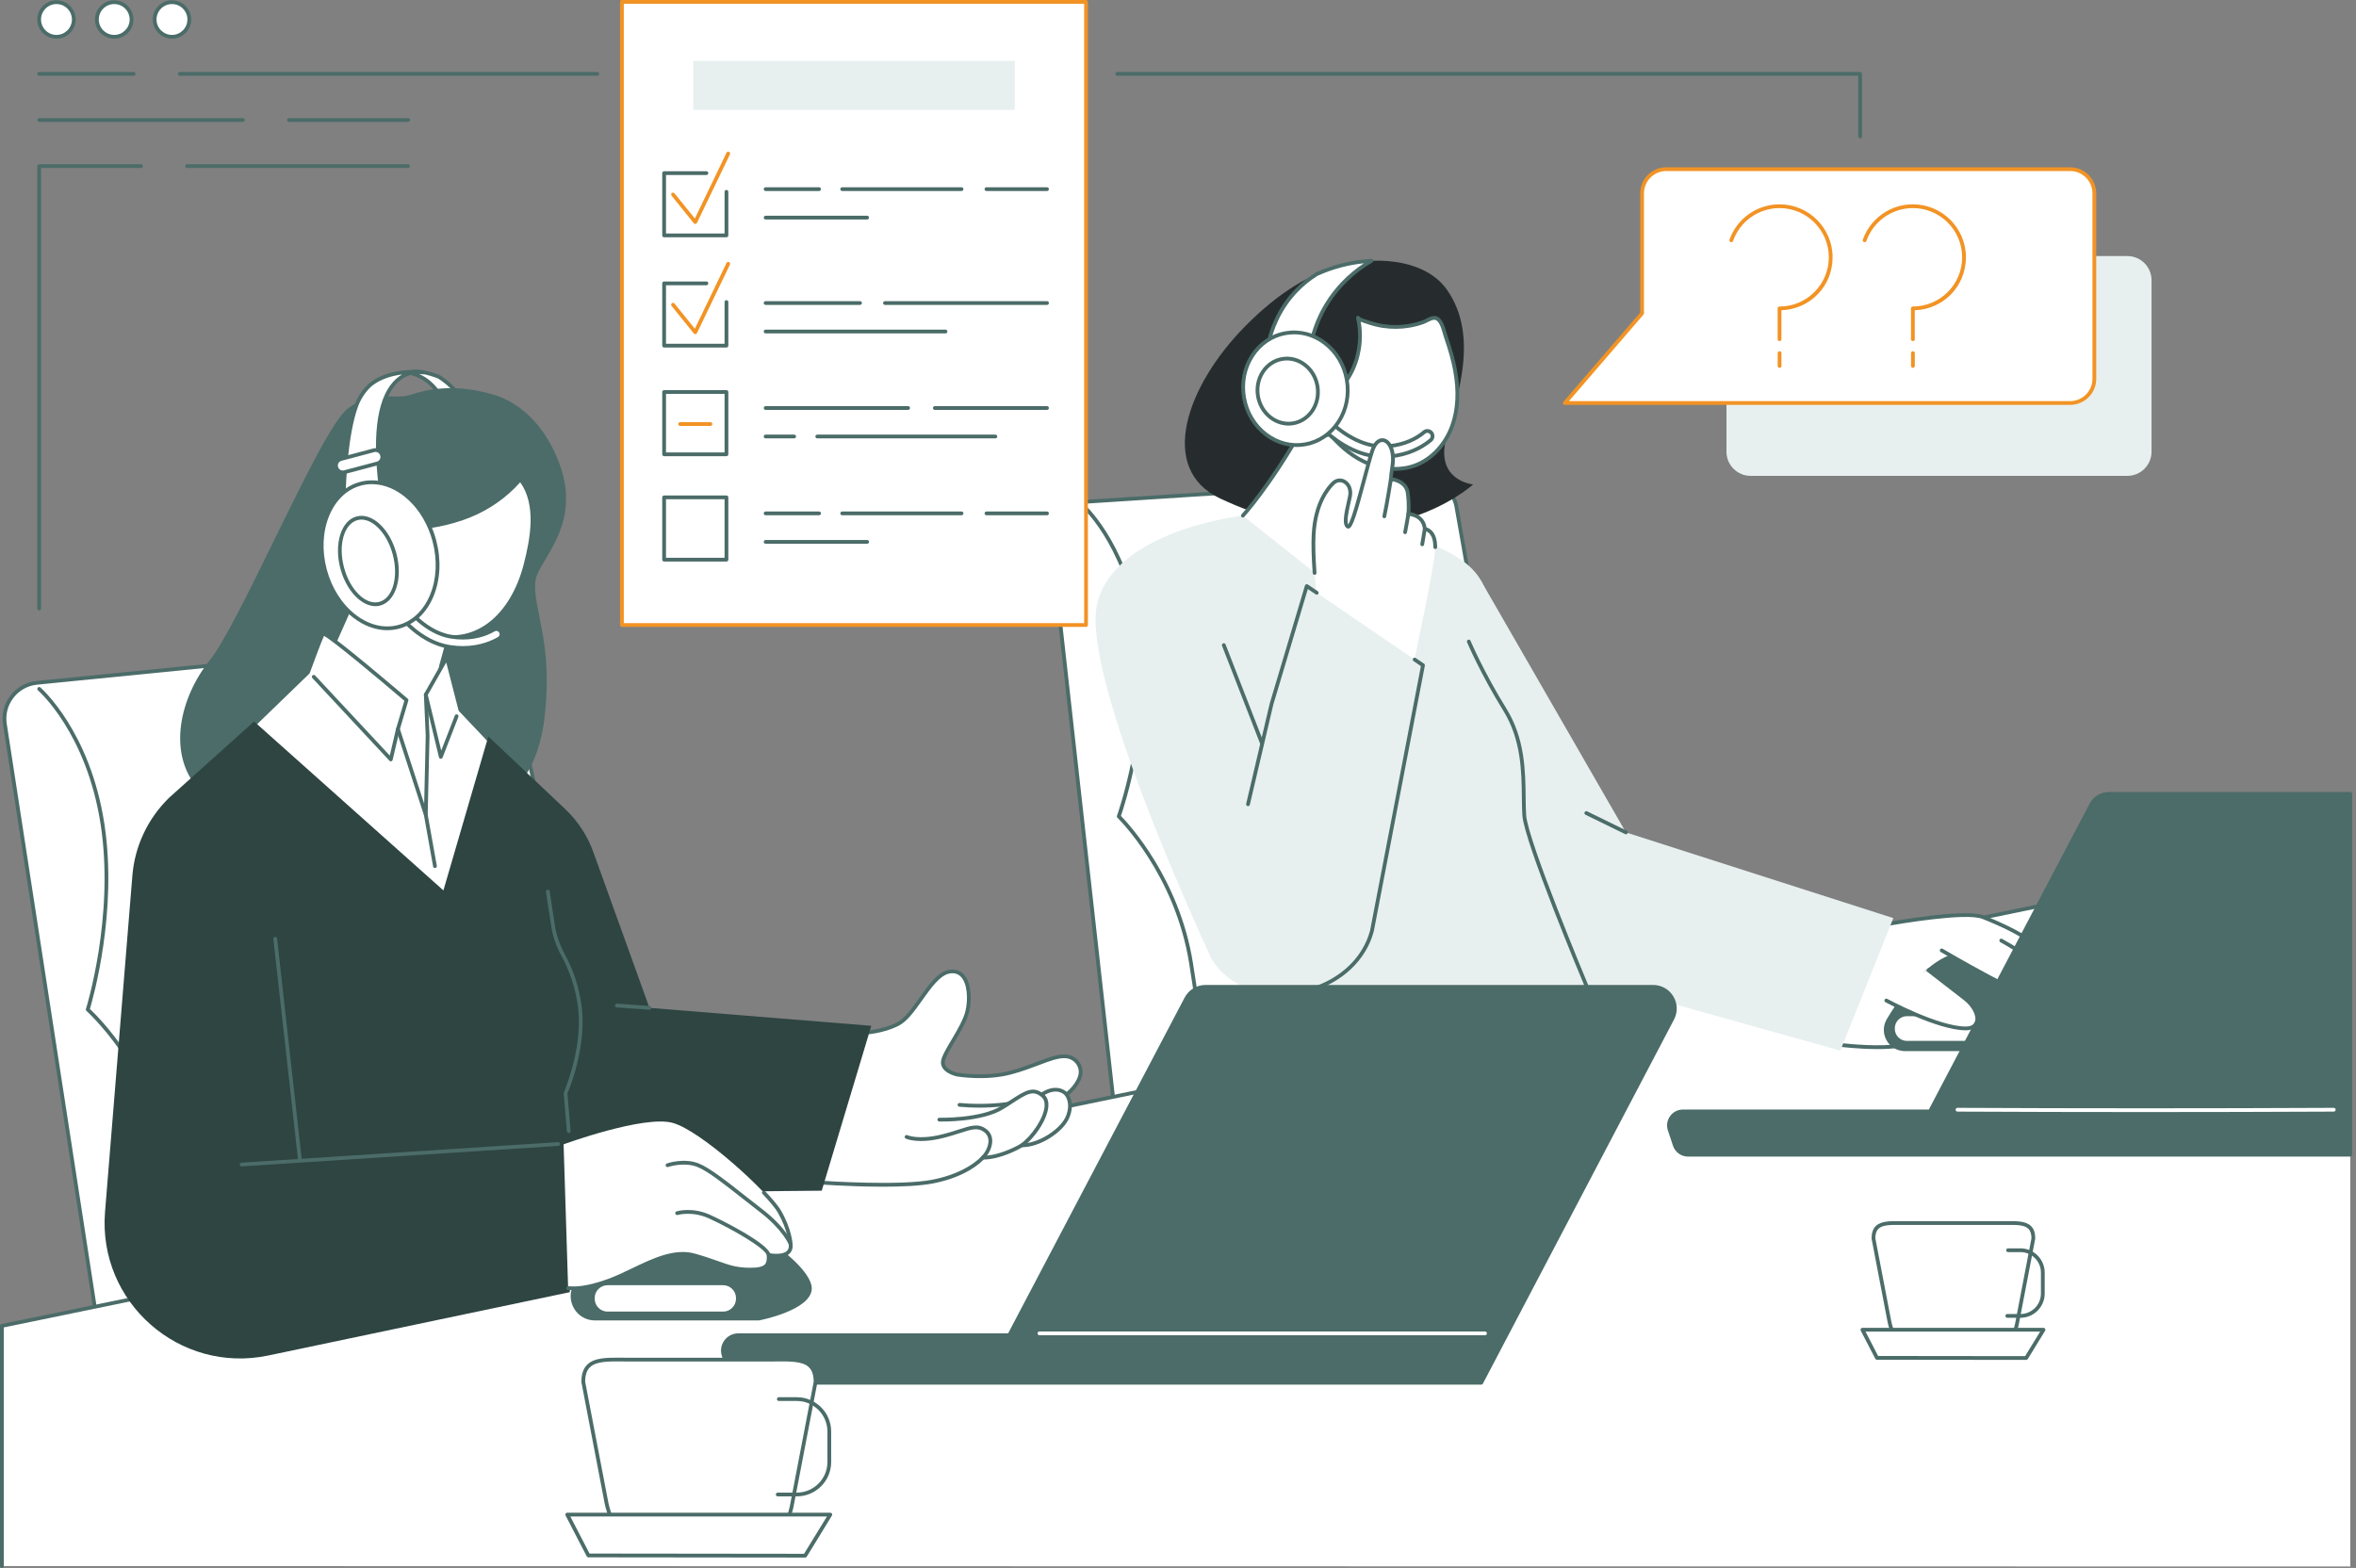
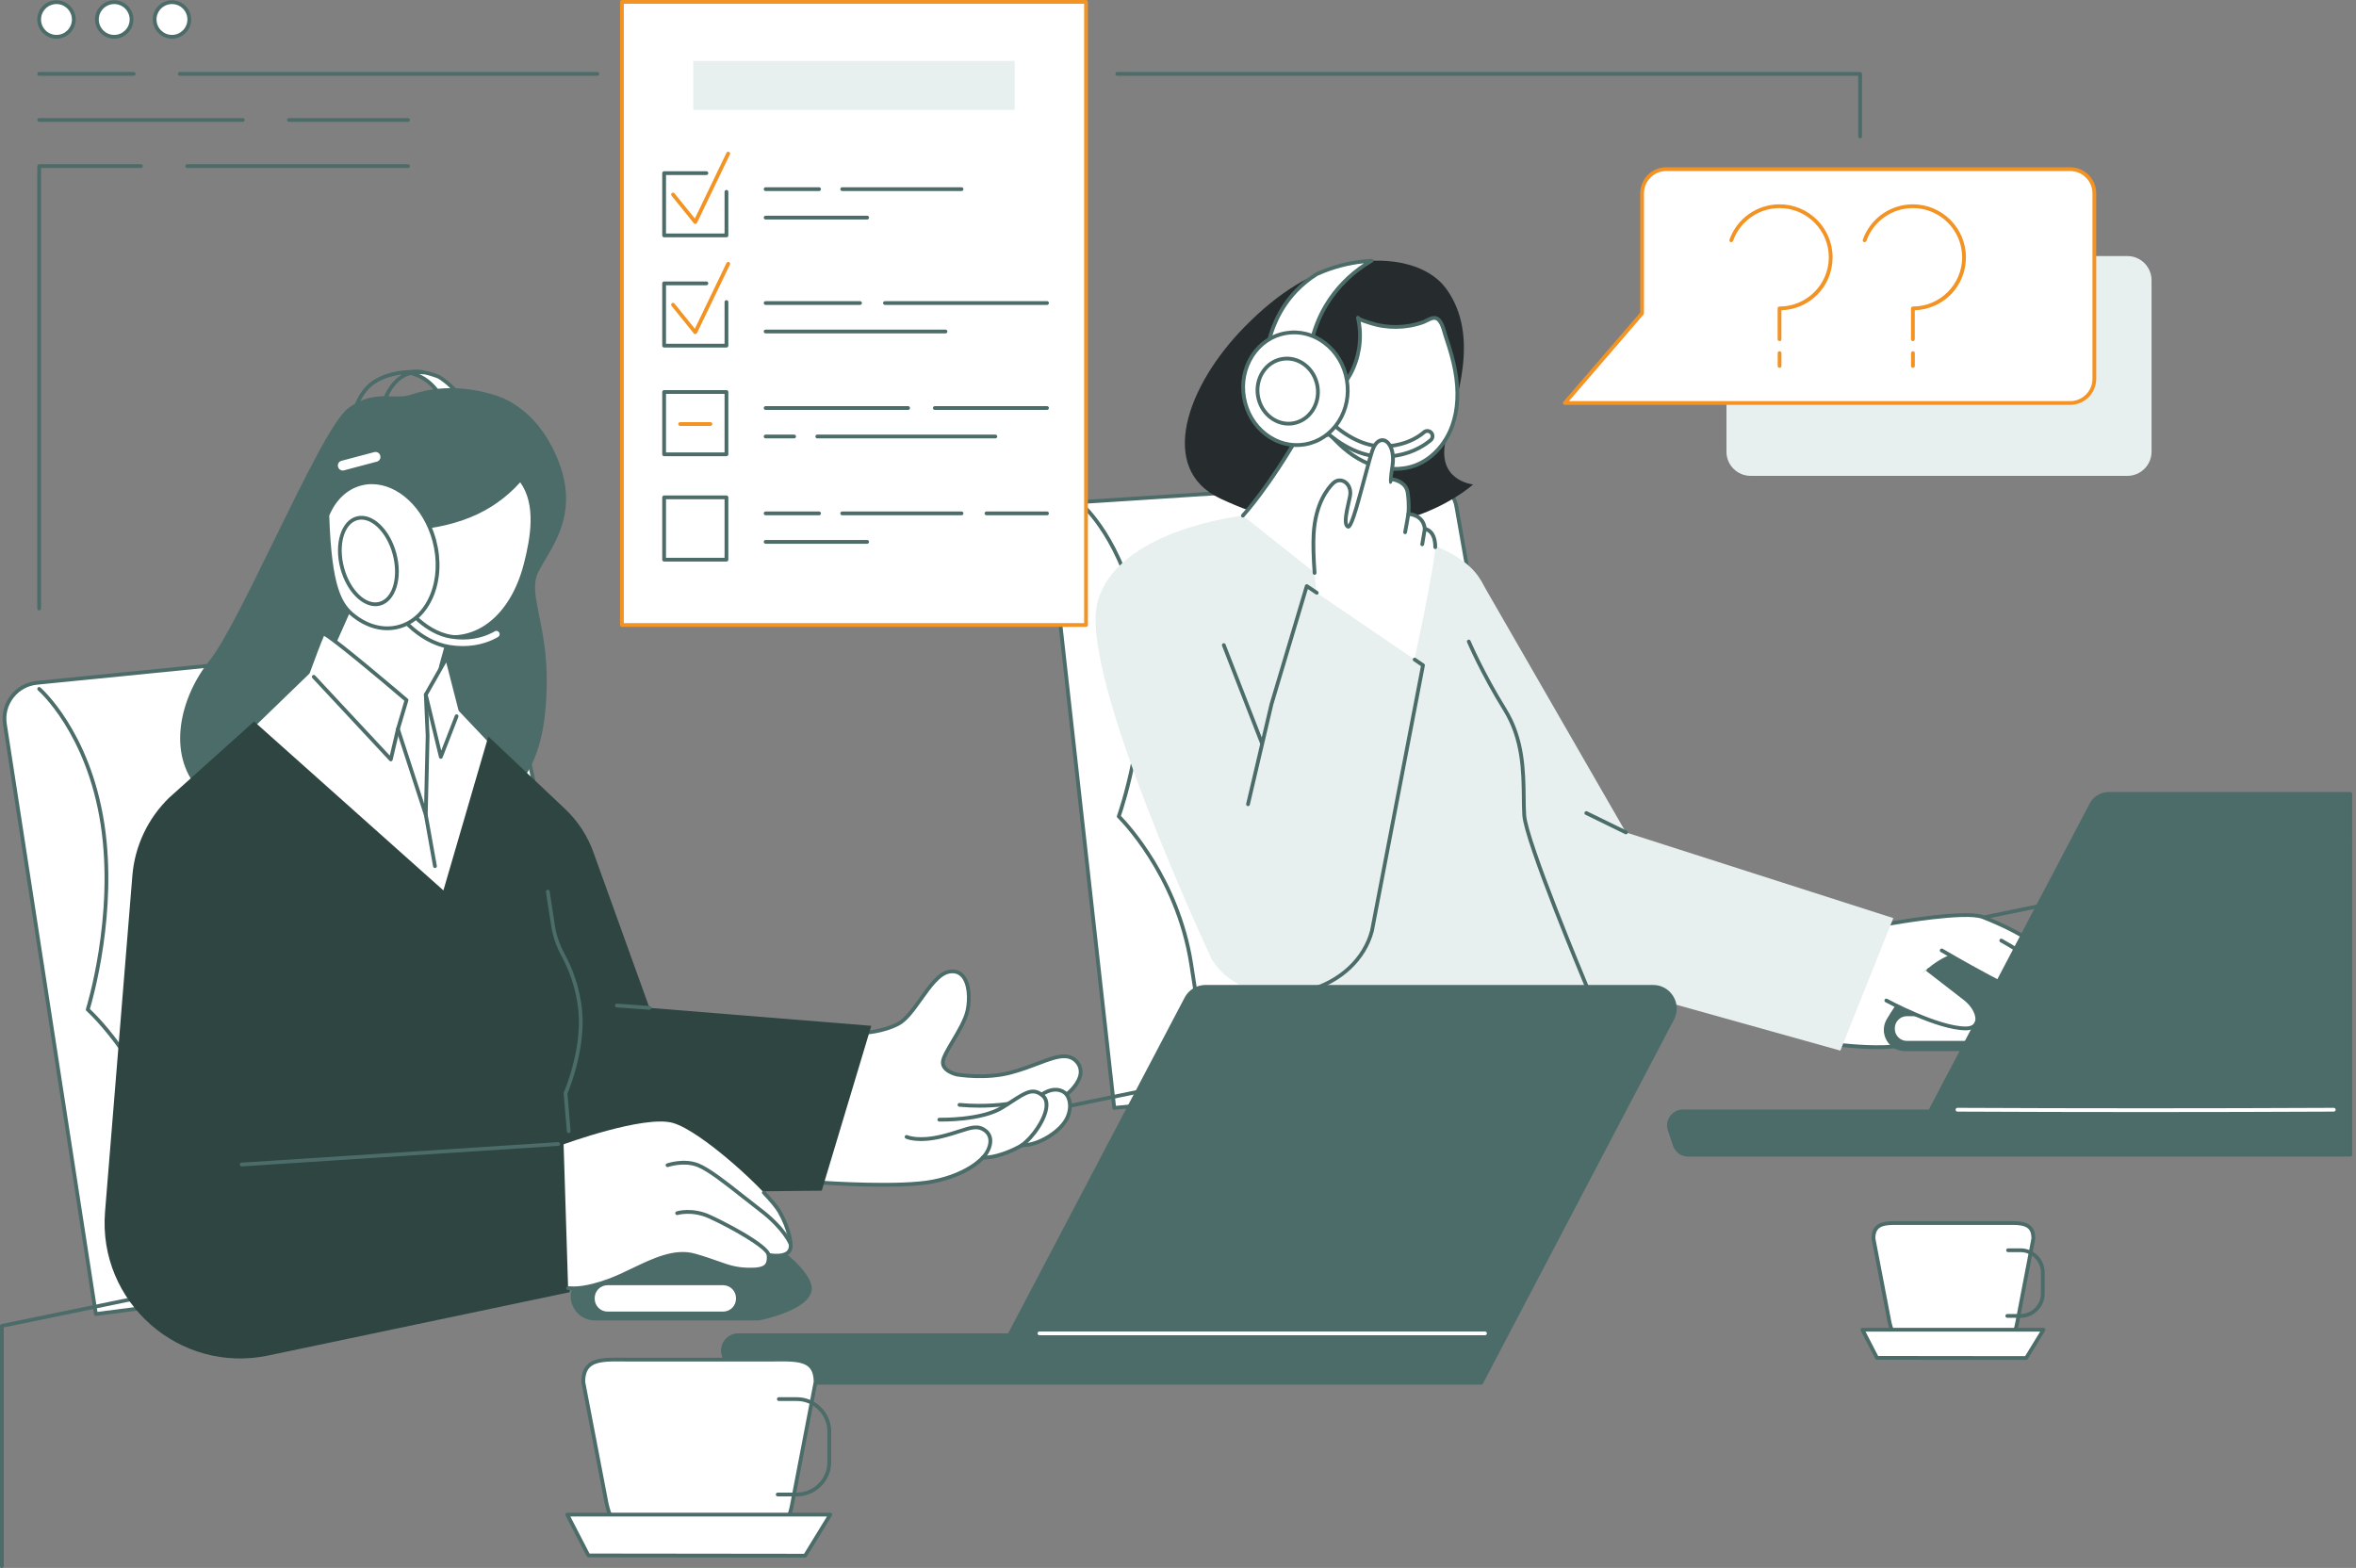
<svg xmlns="http://www.w3.org/2000/svg" width="308" height="205" viewBox="0 0 308 205" fill="none">
  <rect x="0" y="0" width="308" height="205" fill="#808080" stroke="none" />
  <g clip-path="url(#clip0_87_10448)">
    <path d="M12.532 171.799L0.639 94.676C0.229 92.006 2.143 89.539 4.834 89.271L61.679 83.615C63.908 83.393 65.951 84.873 66.432 87.059L83.088 162.68L12.532 171.799Z" fill="white" />
    <path d="M12.532 172.045C12.412 172.045 12.308 171.958 12.289 171.836L0.396 94.715C0.187 93.356 0.536 92.009 1.379 90.923C2.222 89.836 3.44 89.163 4.809 89.026L61.655 83.37C64.007 83.135 66.164 84.699 66.671 87.006L83.328 162.628C83.342 162.695 83.328 162.766 83.289 162.823C83.248 162.879 83.187 162.917 83.118 162.926L12.562 172.044C12.552 172.045 12.541 172.047 12.531 172.047L12.532 172.045ZM62.121 83.839C61.983 83.839 61.844 83.846 61.704 83.86L4.858 89.516C3.625 89.639 2.528 90.245 1.769 91.224C1.01 92.202 0.695 93.415 0.883 94.638L12.739 171.523L82.79 162.471L66.191 87.112C65.767 85.186 64.057 83.839 62.121 83.839Z" fill="#4B6C68" />
    <path d="M25.035 167.504C24.911 167.504 24.804 167.41 24.79 167.285C24.786 167.253 24.415 163.97 21.953 151.726C19.505 139.546 11.386 132.245 11.306 132.174C11.233 132.109 11.205 132.008 11.234 131.915C11.272 131.795 14.999 119.83 13.16 107.803C11.325 95.806 5.026 90.312 4.963 90.258C4.86 90.17 4.847 90.014 4.936 89.911C5.024 89.807 5.18 89.796 5.283 89.883C5.348 89.938 11.784 95.551 13.648 107.728C15.393 119.136 12.178 130.481 11.751 131.913C12.772 132.869 20.118 140.09 22.438 151.628C24.906 163.907 25.277 167.199 25.28 167.231C25.295 167.366 25.198 167.487 25.062 167.503C25.053 167.503 25.044 167.504 25.035 167.504Z" fill="#4B6C68" />
    <path d="M145.666 144.849L137.401 70.621C137.117 68.051 139.047 65.768 141.631 65.621L185.988 62.752C188.128 62.63 190.022 64.127 190.394 66.237L203.274 139.222L145.666 144.85V144.849Z" fill="white" />
    <path d="M145.664 145.094C145.54 145.094 145.433 145.001 145.419 144.875L137.155 70.647C137.01 69.336 137.399 68.059 138.251 67.052C139.103 66.045 140.298 65.449 141.615 65.373L185.97 62.504C188.241 62.381 190.24 63.96 190.635 66.192L203.515 139.176C203.527 139.243 203.51 139.313 203.469 139.368C203.427 139.422 203.364 139.457 203.296 139.464L145.688 145.092C145.68 145.092 145.671 145.093 145.663 145.093L145.664 145.094ZM186.231 62.991C186.155 62.991 186.079 62.993 186.002 62.998L141.647 65.867C140.464 65.934 139.393 66.469 138.629 67.372C137.865 68.275 137.517 69.419 137.647 70.594L145.884 144.58L202.984 139.001L190.151 66.279C189.813 64.369 188.151 62.991 186.231 62.991Z" fill="#4B6C68" />
    <path d="M157.804 141.255C157.675 141.255 157.567 141.155 157.559 141.025C157.556 140.995 157.334 137.841 155.474 126.035C153.623 114.285 146.158 106.988 146.083 106.915C146.012 106.848 145.988 106.745 146.022 106.653C146.064 106.54 150.109 95.25 148.835 83.678C147.564 72.135 141.765 66.631 141.706 66.577C141.606 66.484 141.601 66.328 141.694 66.228C141.787 66.129 141.943 66.123 142.042 66.216C142.102 66.271 148.033 71.901 149.325 83.624C150.532 94.589 147.013 105.294 146.538 106.673C147.494 107.649 154.21 114.846 155.961 125.959C157.827 137.8 158.049 140.963 158.051 140.994C158.06 141.13 157.957 141.247 157.821 141.256C157.815 141.256 157.81 141.256 157.804 141.256V141.255Z" fill="#4B6C68" />
-     <path d="M0.247 173.352L307.253 110.072V204.812L0.247 204.754V173.352Z" fill="white" />
    <path d="M0.247 205C0.11 205 0 204.89 0 204.753V173.352C0 173.235 0.082 173.134 0.197 173.11L307.204 109.831C307.336 109.804 307.467 109.889 307.495 110.022C307.522 110.156 307.437 110.285 307.304 110.313L0.493 173.552V204.753C0.493 204.89 0.382 205 0.247 205Z" fill="#4B6C68" />
    <path d="M57.351 49.257C57.351 49.257 61.956 51.758 62.428 57.897C62.901 64.035 59.579 62.155 59.579 62.155L59.406 60.101C59.406 60.101 59.908 50.124 53.534 48.741C54.795 48.182 57.351 49.257 57.351 49.257Z" fill="white" />
    <path d="M60.628 62.674C60.006 62.674 59.489 62.387 59.458 62.369C59.387 62.329 59.34 62.256 59.333 62.175L59.161 60.121C59.161 60.11 59.159 60.099 59.161 60.088C59.166 59.991 59.578 50.304 53.483 48.981C53.378 48.959 53.3 48.872 53.29 48.765C53.279 48.659 53.338 48.558 53.435 48.515C54.778 47.921 57.34 48.985 57.449 49.031C57.457 49.034 57.463 49.038 57.471 49.041C57.518 49.067 62.2 51.678 62.677 57.878C62.863 60.298 62.488 61.824 61.561 62.413C61.255 62.608 60.931 62.674 60.63 62.674H60.628ZM59.813 61.994C60.075 62.109 60.749 62.343 61.296 61.994C61.819 61.66 62.396 60.682 62.183 57.915C61.738 52.128 57.482 49.615 57.244 49.479C57.102 49.421 55.773 48.889 54.648 48.828C59.928 51 59.671 59.644 59.654 60.095L59.813 61.994Z" fill="#4B6C68" />
    <path d="M64.46 51.84C65.056 52.016 70.173 53.414 72.879 60.654C75.585 67.894 71.225 72.143 70.022 74.976C68.82 77.809 71.376 81.902 71.225 89.613C71.075 97.325 69.421 105.509 57.996 107.398C46.57 109.286 30.034 107.398 26.126 102.991C22.217 98.584 23.57 91.502 27.629 86.465C31.689 81.429 42.212 56.091 45.669 53.572C49.126 51.054 51.382 52.628 53.786 51.842C56.192 51.055 59.649 50.426 64.46 51.842V51.84Z" fill="#4B6C68" />
    <path d="M48.384 108.358C38.922 108.358 28.942 106.537 25.941 103.153C21.786 98.468 23.549 91.134 27.436 86.309C29.279 84.022 32.573 77.294 35.759 70.788C39.791 62.552 43.601 54.772 45.523 53.372C47.79 51.721 49.58 51.775 51.161 51.826C52.043 51.853 52.875 51.879 53.71 51.606C55.912 50.886 59.429 50.102 64.531 51.604L64.56 51.612C66.316 52.125 70.666 54.025 73.111 60.567C75.297 66.415 72.988 70.302 71.3 73.14C70.868 73.87 70.493 74.499 70.25 75.072C69.673 76.433 70.013 78.134 70.487 80.489C70.96 82.844 71.547 85.774 71.472 89.616C71.32 97.456 69.603 105.727 58.036 107.639C55.118 108.121 51.784 108.355 48.384 108.357V108.358ZM50.309 52.302C48.984 52.302 47.57 52.492 45.814 53.772C43.991 55.099 40.031 63.186 36.203 71.005C32.858 77.837 29.699 84.29 27.821 86.62C24.062 91.283 22.337 98.347 26.31 102.827C29.972 106.956 45.944 109.14 57.956 107.155C69.166 105.302 70.83 97.245 70.979 89.609C71.053 85.82 70.471 82.919 70.002 80.588C69.512 78.145 69.158 76.381 69.795 74.88C70.05 74.277 70.433 73.634 70.876 72.889C72.511 70.137 74.751 66.367 72.648 60.74C70.28 54.407 66.106 52.579 64.419 52.086L64.39 52.077C59.421 50.614 56.003 51.374 53.864 52.075C52.947 52.375 52.071 52.347 51.146 52.319C50.871 52.31 50.593 52.302 50.31 52.302H50.309Z" fill="#4B6C68" />
    <path d="M52.096 65.17L41.836 88.223L54.89 109.296L58.405 104.906L57.275 89.352L57.652 87.095L60.791 75.68L52.096 65.17Z" fill="white" />
    <path d="M54.891 109.543C54.891 109.543 54.88 109.543 54.876 109.543C54.796 109.538 54.724 109.495 54.681 109.426L41.626 88.354C41.584 88.284 41.578 88.198 41.611 88.124L51.87 65.071C51.905 64.993 51.978 64.939 52.062 64.927C52.146 64.917 52.231 64.948 52.285 65.014L60.98 75.524C61.032 75.585 61.05 75.668 61.028 75.746L57.894 87.147L57.524 89.363L58.652 104.887C58.656 104.949 58.637 105.01 58.599 105.058L55.084 109.449C55.037 109.507 54.967 109.542 54.892 109.542L54.891 109.543ZM42.114 88.204L54.916 108.868L58.153 104.827L57.031 89.369C57.029 89.35 57.031 89.329 57.033 89.311L57.41 87.053C57.411 87.044 57.413 87.036 57.415 87.029L60.519 75.738L52.16 65.633L42.115 88.205L42.114 88.204Z" fill="#4B6C68" />
    <path d="M67.097 63.653C66.189 64.548 65.186 65.348 64.104 66.026C62.951 66.749 61.711 67.331 60.424 67.774C59.025 68.256 57.57 68.611 56.105 68.816C54.605 69.025 53.073 69.073 51.576 68.828C51.086 68.749 50.601 68.631 50.13 68.482C50.115 68.537 50.098 68.591 50.084 68.647C48.396 75.169 51.501 81.611 57.016 83.036C62.533 84.461 67.02 80.345 68.707 73.823C69.789 69.643 70.251 65.48 68.021 62.666C67.723 63.005 67.418 63.337 67.096 63.654L67.097 63.653Z" fill="white" />
    <path d="M59.135 83.556C58.423 83.556 57.694 83.463 56.956 83.272C54.216 82.566 51.969 80.642 50.627 77.857C49.292 75.087 49.015 71.794 49.846 68.583C49.855 68.549 49.864 68.516 49.874 68.482L49.893 68.416C49.911 68.351 49.953 68.296 50.013 68.264C50.072 68.231 50.142 68.225 50.206 68.245C50.672 68.393 51.147 68.506 51.617 68.583C52.972 68.805 54.429 68.8 56.072 68.57C57.505 68.369 58.942 68.023 60.346 67.539C61.64 67.093 62.861 66.513 63.975 65.815C65.029 65.154 66.021 64.367 66.926 63.476C67.21 63.197 67.499 62.887 67.839 62.5C67.887 62.445 67.96 62.416 68.03 62.416C68.103 62.419 68.171 62.452 68.218 62.51C70.671 65.609 69.897 70.215 68.948 73.883C67.387 79.919 63.589 83.556 59.136 83.556H59.135ZM50.302 68.79C49.526 71.862 49.8 75.003 51.072 77.644C52.35 80.296 54.484 82.125 57.08 82.796C62.157 84.107 66.733 80.476 68.471 73.761C69.367 70.298 70.109 65.981 68.008 63.054C67.744 63.348 67.506 63.598 67.271 63.829C66.342 64.745 65.321 65.555 64.237 66.235C63.092 66.953 61.837 67.549 60.506 68.007C59.073 68.501 57.603 68.855 56.141 69.06C54.447 69.297 52.941 69.301 51.538 69.072C51.126 69.004 50.712 68.91 50.302 68.791V68.79Z" fill="#4B6C68" />
-     <path d="M55.355 48.697C55.355 48.697 47.677 46.83 49.763 63.736L44.932 65.18C44.932 65.18 44.973 57.425 46.592 53.017C47.048 51.775 47.921 50.636 48.718 50.076C51.479 48.133 55.355 48.698 55.355 48.698V48.697Z" fill="white" />
    <path d="M44.932 65.427C44.88 65.427 44.828 65.41 44.785 65.377C44.722 65.33 44.685 65.256 44.686 65.179C44.688 64.861 44.745 57.33 46.359 52.931C46.81 51.705 47.68 50.504 48.576 49.874C50.689 48.388 53.386 48.321 54.662 48.388C55.101 48.376 55.383 48.451 55.412 48.457C55.54 48.489 55.62 48.614 55.596 48.744C55.571 48.873 55.447 48.962 55.318 48.941C55.308 48.94 55.029 48.901 54.576 48.882C53.952 48.902 53.014 49.091 52.119 49.891C50.551 51.294 48.911 54.829 50.006 63.706C50.021 63.825 49.948 63.938 49.833 63.972L45.002 65.416C44.978 65.423 44.955 65.427 44.931 65.427H44.932ZM52.569 48.959C51.387 49.105 50.016 49.463 48.859 50.277C48.052 50.845 47.234 51.979 46.822 53.101C45.427 56.902 45.215 63.318 45.184 64.847L49.493 63.559C48.631 56.37 49.408 51.644 51.801 49.515C52.056 49.289 52.313 49.106 52.569 48.959Z" fill="#4B6C68" />
    <path d="M60.509 84.717C59.969 84.717 59.392 84.675 58.78 84.579C54.388 83.888 51.568 79.63 51.45 79.449L52.016 79.081L52.582 78.711C52.608 78.75 55.201 82.649 58.989 83.244C59.532 83.329 60.041 83.366 60.516 83.366C62.495 83.366 63.874 82.729 64.546 82.328C64.829 82.16 65.192 82.225 65.404 82.478C65.669 82.796 65.592 83.277 65.237 83.489C64.4 83.984 62.779 84.718 60.51 84.718L60.509 84.717Z" fill="white" />
    <path d="M60.509 84.963C59.931 84.963 59.336 84.916 58.741 84.822C54.245 84.115 51.364 79.767 51.243 79.583C51.207 79.528 51.194 79.461 51.208 79.398C51.221 79.334 51.26 79.278 51.314 79.242L52.447 78.504C52.502 78.468 52.568 78.455 52.633 78.469C52.697 78.483 52.753 78.521 52.789 78.576C52.813 78.614 55.357 82.422 59.027 83C59.531 83.08 60.031 83.119 60.516 83.119C62.45 83.119 63.792 82.491 64.419 82.117C64.807 81.886 65.3 81.971 65.592 82.319C65.767 82.528 65.84 82.8 65.794 83.068C65.749 83.332 65.591 83.563 65.36 83.7C64.563 84.171 62.873 84.962 60.507 84.962L60.509 84.963ZM51.797 79.518C52.419 80.393 55.022 83.739 58.819 84.336C59.388 84.425 59.958 84.471 60.51 84.471C62.759 84.471 64.359 83.723 65.111 83.277C65.218 83.213 65.288 83.11 65.309 82.987C65.331 82.862 65.296 82.735 65.215 82.638C65.08 82.475 64.851 82.435 64.673 82.541C64.001 82.941 62.569 83.613 60.516 83.613C60.006 83.613 59.479 83.571 58.951 83.488C55.556 82.953 53.115 79.872 52.517 79.048L51.795 79.519L51.797 79.518Z" fill="#4B6C68" />
    <path d="M52.113 81.952C56.065 80.904 58.156 75.867 56.784 70.7C55.412 65.533 51.097 62.194 47.145 63.242C43.194 64.29 41.103 69.327 42.475 74.494C43.847 79.66 48.162 83 52.113 81.952Z" fill="white" />
-     <path d="M50.625 82.394C49.111 82.394 47.575 81.833 46.174 80.75C44.311 79.308 42.912 77.109 42.235 74.558C41.558 72.007 41.682 69.404 42.585 67.23C43.497 65.032 45.094 63.531 47.081 63.004C51.158 61.923 55.617 65.348 57.022 70.637C57.699 73.188 57.574 75.792 56.672 77.966C55.759 80.164 54.163 81.665 52.175 82.191C51.665 82.327 51.146 82.393 50.624 82.393L50.625 82.394ZM48.621 63.298C48.148 63.298 47.675 63.357 47.208 63.481C45.373 63.968 43.893 65.367 43.041 67.419C42.179 69.495 42.062 71.985 42.712 74.433C43.362 76.879 44.699 78.985 46.477 80.361C48.235 81.721 50.215 82.203 52.05 81.716C53.885 81.23 55.365 79.831 56.217 77.779C57.079 75.703 57.195 73.213 56.545 70.765C55.375 66.354 52.006 63.298 48.621 63.298Z" fill="#4B6C68" />
+     <path d="M50.625 82.394C49.111 82.394 47.575 81.833 46.174 80.75C44.311 79.308 42.912 77.109 42.235 74.558C41.558 72.007 41.682 69.404 42.585 67.23C43.497 65.032 45.094 63.531 47.081 63.004C51.158 61.923 55.617 65.348 57.022 70.637C57.699 73.188 57.574 75.792 56.672 77.966C55.759 80.164 54.163 81.665 52.175 82.191C51.665 82.327 51.146 82.393 50.624 82.393L50.625 82.394ZM48.621 63.298C48.148 63.298 47.675 63.357 47.208 63.481C45.373 63.968 43.893 65.367 43.041 67.419C43.362 76.879 44.699 78.985 46.477 80.361C48.235 81.721 50.215 82.203 52.05 81.716C53.885 81.23 55.365 79.831 56.217 77.779C57.079 75.703 57.195 73.213 56.545 70.765C55.375 66.354 52.006 63.298 48.621 63.298Z" fill="#4B6C68" />
    <path d="M49.08 79.252C47.225 79.252 45.262 77.202 44.496 74.319C43.644 71.107 44.594 68.059 46.614 67.523C47.615 67.258 48.712 67.632 49.703 68.578C50.663 69.492 51.416 70.841 51.823 72.376C52.675 75.588 51.726 78.636 49.706 79.171C49.499 79.226 49.291 79.252 49.08 79.252ZM47.252 67.935C47.078 67.935 46.907 67.957 46.739 68.001C44.982 68.467 44.189 71.244 44.973 74.192C45.755 77.141 47.825 79.161 49.579 78.694C51.337 78.228 52.129 75.451 51.346 72.503C50.961 71.054 50.257 69.787 49.363 68.935C48.674 68.278 47.941 67.935 47.252 67.935Z" fill="#4B6C68" />
    <path d="M44.572 60.01L48.873 58.869C49.338 58.746 49.816 59.023 49.94 59.488L49.95 59.528C50.074 59.992 49.796 60.471 49.331 60.594L45.029 61.734C44.565 61.858 44.086 61.58 43.963 61.116L43.952 61.075C43.829 60.611 44.107 60.133 44.572 60.01Z" fill="white" />
    <path d="M44.805 62.011C44.61 62.011 44.417 61.959 44.243 61.858C43.984 61.708 43.799 61.467 43.723 61.18L43.713 61.141C43.555 60.544 43.911 59.931 44.508 59.773L48.81 58.632C49.098 58.557 49.399 58.596 49.659 58.747C49.918 58.897 50.103 59.138 50.179 59.425L50.189 59.465C50.347 60.061 49.991 60.675 49.395 60.832L45.093 61.973C44.998 61.997 44.902 62.011 44.806 62.011H44.805ZM49.096 59.087C49.043 59.087 48.989 59.094 48.937 59.108L44.634 60.249C44.301 60.337 44.102 60.68 44.19 61.013L44.2 61.052C44.243 61.213 44.346 61.348 44.492 61.432C44.636 61.516 44.805 61.539 44.966 61.497L49.269 60.356C49.602 60.268 49.801 59.925 49.713 59.592L49.703 59.553C49.66 59.392 49.557 59.257 49.411 59.173C49.313 59.117 49.206 59.088 49.097 59.088L49.096 59.087Z" fill="#4B6C68" />
    <path d="M77.774 172.39H99.199C99.199 172.39 105.703 171.125 105.876 168.537C106.048 165.949 98.163 159.45 89.012 157.897C83.048 156.885 78.038 163.347 75.271 167.972C74.106 169.919 75.505 172.39 77.776 172.39H77.774Z" fill="#4B6C68" />
    <path d="M99.199 172.637H77.774C76.62 172.637 75.591 172.038 75.021 171.035C74.451 170.03 74.465 168.838 75.058 167.846C78.172 162.641 83.13 156.649 89.052 157.654C97.953 159.164 106.315 165.647 106.121 168.554C105.937 171.299 99.519 172.58 99.246 172.632C99.23 172.636 99.214 172.637 99.199 172.637ZM87.778 158.039C82.352 158.039 77.799 164.226 75.483 168.098C74.982 168.936 74.969 169.943 75.452 170.792C75.933 171.639 76.801 172.144 77.775 172.144H99.176C100.95 171.795 105.5 170.478 105.63 168.521C105.79 166.125 98.011 159.675 88.971 158.141C88.57 158.073 88.172 158.041 87.778 158.041V158.039Z" fill="#4B6C68" />
    <path d="M94.531 168.032H79.43C78.498 168.032 77.743 168.787 77.743 169.718V169.796C77.743 170.727 78.498 171.482 79.43 171.482H94.531C95.462 171.482 96.218 170.727 96.218 169.796V169.718C96.218 168.787 95.462 168.032 94.531 168.032Z" fill="white" />
    <path d="M32.919 95.014L40.264 87.904C40.264 87.904 41.947 83.278 42.228 82.858C42.509 82.438 53.144 91.539 53.144 91.539L52.022 95.323L55.664 106.527L55.904 96.216L55.664 90.82L58.427 85.961L60.183 92.806L64.109 96.947L65.37 139.761L54.149 139.901L32.919 95.016V95.014Z" fill="white" />
    <path d="M54.15 140.146C54.054 140.146 53.968 140.091 53.926 140.005L32.696 95.12C32.651 95.025 32.672 94.912 32.748 94.838L40.051 87.767C40.297 87.094 41.743 83.141 42.022 82.723C42.067 82.655 42.136 82.613 42.218 82.602C42.407 82.575 42.721 82.533 48.091 86.969C50.707 89.13 53.279 91.329 53.304 91.352C53.378 91.414 53.408 91.516 53.38 91.609L52.28 95.319L55.451 105.074L55.657 96.209L55.417 90.83C55.415 90.784 55.426 90.738 55.45 90.697L58.213 85.839C58.263 85.752 58.36 85.704 58.46 85.717C58.56 85.73 58.642 85.802 58.666 85.901L60.406 92.682L64.288 96.778C64.33 96.822 64.354 96.88 64.356 96.94L65.617 139.753C65.619 139.819 65.594 139.883 65.548 139.931C65.502 139.979 65.439 140.006 65.373 140.007L54.153 140.147H54.15V140.146ZM33.218 95.069L54.304 139.651L65.115 139.515L63.864 97.047L60.002 92.974C59.973 92.944 59.953 92.906 59.943 92.865L58.339 86.612L55.913 90.879L56.149 96.204L55.91 106.533C55.906 106.653 55.818 106.754 55.699 106.77C55.582 106.789 55.466 106.718 55.429 106.602L51.786 95.398C51.771 95.351 51.771 95.299 51.784 95.252L52.86 91.622C49.215 88.505 43.432 83.696 42.357 83.138C42.042 83.811 41.083 86.373 40.495 87.988C40.483 88.022 40.462 88.055 40.435 88.081L33.216 95.067L33.218 95.069Z" fill="#4B6C68" />
    <path d="M57.629 99.202C57.629 99.202 57.618 99.202 57.612 99.202C57.505 99.195 57.414 99.119 57.389 99.014L55.423 90.878C55.391 90.746 55.472 90.612 55.605 90.581C55.736 90.548 55.87 90.63 55.902 90.762L57.683 98.133L59.461 93.551C59.51 93.424 59.654 93.36 59.781 93.409C59.907 93.459 59.971 93.601 59.922 93.729L57.859 99.045C57.822 99.14 57.73 99.203 57.629 99.203V99.202Z" fill="#4B6C68" />
    <path d="M51.091 99.537C51.024 99.537 50.958 99.509 50.911 99.459L40.838 88.655C40.745 88.555 40.751 88.4 40.851 88.307C40.95 88.214 41.106 88.219 41.199 88.319L50.957 98.784L51.781 95.267C51.812 95.133 51.944 95.053 52.077 95.083C52.209 95.114 52.292 95.246 52.261 95.379L51.331 99.347C51.311 99.435 51.243 99.506 51.154 99.529C51.133 99.535 51.111 99.537 51.09 99.537H51.091Z" fill="#4B6C68" />
    <path d="M56.862 113.488C56.745 113.488 56.642 113.404 56.62 113.286L55.421 106.571C55.397 106.437 55.486 106.309 55.62 106.285C55.755 106.262 55.883 106.35 55.906 106.485L57.106 113.199C57.129 113.334 57.041 113.461 56.906 113.485C56.892 113.487 56.877 113.488 56.862 113.488Z" fill="#4B6C68" />
    <path d="M112.296 135.067C112.296 135.067 115.091 135.067 117.398 133.879C119.704 132.692 121.661 127.455 124.106 127.036C126.551 126.617 126.971 129.899 126.481 132.134C125.993 134.369 123.408 137.529 123.269 138.786C123.13 140.043 125.073 140.484 125.073 140.484C125.073 140.484 128.82 141.132 132.174 140.224C135.528 139.317 137.607 138.011 139.294 138.106C140.633 138.182 141.593 139.451 141.174 140.778C140.755 142.104 139.428 143.102 139.428 143.102C139.428 143.102 140.326 144.145 139.588 145.995C138.849 147.845 135.774 149.8 133.608 149.73C133.608 149.73 130.901 151.372 128.48 151.354C128.48 151.354 126.619 153.571 121.937 154.479C117.254 155.386 106.284 154.549 106.284 154.549L112.294 135.066L112.296 135.067Z" fill="white" />
    <path d="M115.403 155.151C111.011 155.151 106.555 154.816 106.267 154.795C106.192 154.79 106.124 154.75 106.082 154.688C106.039 154.626 106.028 154.548 106.049 154.476L112.059 134.993C112.092 134.89 112.187 134.819 112.295 134.819C112.322 134.819 115.059 134.804 117.283 133.66C118.272 133.15 119.245 131.785 120.186 130.463C121.384 128.779 122.623 127.039 124.063 126.793C124.829 126.661 125.49 126.861 125.976 127.369C126.982 128.422 127.068 130.604 126.721 132.187C126.449 133.433 125.563 134.927 124.782 136.245C124.16 137.296 123.571 138.288 123.513 138.813C123.399 139.839 125.11 140.24 125.127 140.243C125.152 140.248 128.849 140.869 132.109 139.986C133.483 139.614 134.635 139.177 135.651 138.792C137.111 138.238 138.267 137.8 139.307 137.86C140.046 137.901 140.707 138.269 141.12 138.866C141.52 139.445 141.626 140.168 141.409 140.852C141.063 141.948 140.152 142.816 139.76 143.152C140.006 143.567 140.418 144.582 139.817 146.088C139.047 148.016 135.95 149.98 133.72 149.98C133.704 149.98 133.69 149.98 133.674 149.98C133.248 150.229 130.846 151.574 128.591 151.602C128.185 152.035 126.227 153.9 121.985 154.723C120.31 155.048 117.866 155.154 115.402 155.154L115.403 155.151ZM106.612 154.326C108.425 154.452 117.733 155.044 121.892 154.237C126.435 153.356 128.275 151.217 128.293 151.196C128.34 151.14 128.419 151.098 128.484 151.107C128.496 151.107 128.508 151.107 128.521 151.107C130.832 151.107 133.455 149.536 133.481 149.519C133.523 149.494 133.572 149.477 133.617 149.483C135.636 149.547 138.651 147.674 139.359 145.903C140.034 144.211 139.249 143.271 139.241 143.262C139.196 143.211 139.176 143.143 139.183 143.075C139.189 143.008 139.225 142.945 139.279 142.905C139.292 142.895 140.548 141.936 140.938 140.703C141.111 140.157 141.03 139.605 140.714 139.146C140.388 138.674 139.865 138.385 139.279 138.351C138.343 138.3 137.231 138.719 135.826 139.252C134.799 139.642 133.635 140.083 132.238 140.461C128.869 141.373 125.185 140.753 125.03 140.726C124.929 140.704 122.859 140.217 123.022 138.758C123.092 138.127 123.678 137.138 124.357 135.993C125.119 134.707 125.984 133.249 126.239 132.08C126.569 130.575 126.461 128.59 125.618 127.708C125.246 127.32 124.751 127.174 124.145 127.278C122.905 127.491 121.726 129.147 120.586 130.749C119.567 132.181 118.604 133.534 117.507 134.098C115.488 135.138 113.146 135.288 112.476 135.309L106.61 154.325L106.612 154.326Z" fill="#4B6C68" />
    <path d="M128.452 151.617C128.385 151.617 128.319 151.59 128.269 151.537C128.177 151.436 128.185 151.28 128.286 151.188C128.769 150.75 129.261 149.863 129.222 149.082C129.2 148.635 129.005 148.271 128.641 148.001C127.821 147.392 127.057 147.638 125.535 148.128C124.874 148.341 124.125 148.583 123.188 148.811C119.995 149.591 118.474 148.894 118.411 148.864C118.288 148.805 118.236 148.658 118.294 148.535C118.353 148.413 118.499 148.361 118.622 148.419C118.644 148.429 120.078 149.064 123.07 148.333C123.989 148.109 124.73 147.87 125.384 147.659C126.96 147.152 127.912 146.845 128.936 147.607C129.417 147.964 129.686 148.466 129.715 149.059C129.761 150.001 129.199 151.027 128.618 151.554C128.571 151.597 128.511 151.618 128.452 151.618V151.617Z" fill="#4B6C68" />
    <path d="M133.548 150.007C133.471 150.007 133.395 149.972 133.347 149.903C133.268 149.792 133.295 149.638 133.406 149.56C134.801 148.58 136.483 146.187 136.563 144.573C136.588 144.076 136.454 143.697 136.166 143.448C135.057 142.493 134.264 143.008 132.346 144.254C131.998 144.48 131.617 144.728 131.194 144.991C128.368 146.755 123.017 146.637 122.79 146.632C122.654 146.629 122.547 146.516 122.55 146.379C122.553 146.243 122.669 146.133 122.803 146.139C122.856 146.141 128.234 146.259 130.933 144.573C131.352 144.311 131.731 144.066 132.076 143.841C134.026 142.575 135.1 141.878 136.488 143.075C136.897 143.428 137.088 143.94 137.055 144.598C136.968 146.377 135.205 148.897 133.69 149.964C133.647 149.994 133.597 150.008 133.548 150.008V150.007Z" fill="#4B6C68" />
    <path d="M136.247 143.306C136.166 143.306 136.085 143.266 136.039 143.193C135.965 143.079 135.999 142.926 136.114 142.852C138.289 141.46 139.516 142.82 139.528 142.833C139.618 142.936 139.606 143.092 139.504 143.181C139.402 143.269 139.247 143.26 139.157 143.158C139.114 143.111 138.18 142.114 136.38 143.267C136.339 143.294 136.293 143.306 136.248 143.306H136.247Z" fill="#4B6C68" />
    <path d="M128.026 144.817C127.229 144.817 126.344 144.785 125.411 144.698C125.275 144.685 125.175 144.564 125.188 144.429C125.2 144.293 125.318 144.193 125.457 144.206C128.889 144.527 131.646 144.088 131.674 144.084C131.81 144.061 131.935 144.153 131.956 144.288C131.979 144.422 131.887 144.549 131.752 144.571C131.732 144.574 130.213 144.817 128.024 144.817H128.026Z" fill="#4B6C68" />
    <path d="M33.218 94.329L57.967 116.414L63.838 96.285L73.881 105.773C75.601 107.398 76.898 109.418 77.658 111.658L84.903 131.77L113.905 134.118L107.426 155.675L74.197 155.981L74.495 168.94L35.059 177.225C23.452 179.656 12.771 170.245 13.732 158.434L17.304 114.493C17.619 110.616 19.335 106.985 22.131 104.278L33.219 94.33L33.218 94.329Z" fill="#2E4542" />
    <path d="M31.59 152.501C31.461 152.501 31.352 152.401 31.344 152.27C31.335 152.135 31.439 152.017 31.574 152.008L72.954 149.324C73.09 149.321 73.207 149.418 73.216 149.554C73.225 149.689 73.122 149.807 72.986 149.816L31.607 152.5C31.607 152.5 31.595 152.5 31.591 152.5L31.59 152.501Z" fill="#4B6C68" />
-     <path d="M39.213 151.921C39.089 151.921 38.982 151.828 38.967 151.701L35.734 122.767C35.72 122.631 35.816 122.509 35.952 122.495C36.09 122.481 36.21 122.578 36.224 122.712L39.457 151.646C39.472 151.782 39.376 151.904 39.24 151.918C39.231 151.918 39.221 151.919 39.212 151.919L39.213 151.921Z" fill="#4B6C68" />
    <path d="M74.35 148.139C74.223 148.139 74.115 148.041 74.104 147.912L73.687 142.943C73.684 142.902 73.691 142.86 73.707 142.822C73.731 142.768 76.068 137.434 75.619 132.27C75.345 129.12 74.25 126.547 73.38 124.942C72.702 123.692 72.253 122.37 72.045 121.015L71.37 116.606C71.35 116.471 71.442 116.346 71.576 116.325C71.713 116.303 71.836 116.396 71.858 116.531L72.532 120.94C72.732 122.24 73.162 123.507 73.813 124.707C74.705 126.353 75.827 128.993 76.109 132.227C76.544 137.223 74.441 142.356 74.183 142.963L74.595 147.871C74.606 148.007 74.505 148.126 74.37 148.138C74.363 148.138 74.356 148.138 74.349 148.138L74.35 148.139Z" fill="#4B6C68" />
    <path d="M84.902 132.017C84.896 132.017 84.889 132.017 84.884 132.017L80.623 131.711C80.487 131.701 80.385 131.583 80.394 131.448C80.404 131.312 80.524 131.21 80.657 131.219L84.919 131.525C85.054 131.535 85.156 131.653 85.147 131.788C85.138 131.918 85.03 132.017 84.902 132.017Z" fill="#4B6C68" />
    <path d="M74.271 168.427C74.493 168.353 75.822 168.796 79.514 167.468C83.207 166.14 87.195 163.115 90.812 164.148C94.431 165.181 95.243 165.919 97.754 165.993C100.265 166.067 100.56 165.402 100.486 164.074C100.486 164.074 103.588 164.738 103.366 162.671C103.366 162.671 103.292 160.826 101.889 158.391C100.486 155.956 91.699 147.839 87.932 146.806C84.165 145.773 73.68 149.61 73.68 149.61L74.271 168.426V168.427Z" fill="white" />
    <path d="M100.486 164.319C100.369 164.319 100.266 164.236 100.243 164.119C100.071 163.197 95.546 160.597 92.63 159.28C90.46 158.301 88.614 158.844 88.595 158.849C88.466 158.888 88.327 158.816 88.287 158.686C88.247 158.556 88.32 158.418 88.45 158.378C88.532 158.352 90.486 157.772 92.833 158.831C94.333 159.508 100.453 162.56 100.728 164.028C100.753 164.161 100.665 164.29 100.53 164.316C100.515 164.319 100.499 164.32 100.484 164.32L100.486 164.319Z" fill="#4B6C68" />
    <path d="M103.365 162.918C103.266 162.918 103.172 162.856 103.135 162.758C103.127 162.739 102.37 160.793 99.302 158.439C98.544 157.858 97.783 157.257 97.046 156.677C94.727 154.847 92.536 153.118 91.163 152.57C89.421 151.874 87.367 152.567 87.347 152.575C87.218 152.619 87.078 152.551 87.033 152.423C86.988 152.294 87.057 152.154 87.186 152.109C87.276 152.078 89.437 151.351 91.346 152.113C92.785 152.689 95.002 154.439 97.351 156.292C98.085 156.871 98.845 157.471 99.601 158.051C102.796 160.501 103.565 162.503 103.596 162.587C103.643 162.715 103.578 162.857 103.451 162.905C103.423 162.915 103.393 162.92 103.365 162.92V162.918Z" fill="#4B6C68" />
    <path d="M75.003 168.687C74.795 168.687 74.633 168.678 74.514 168.671C74.44 168.667 74.355 168.662 74.331 168.665C74.2 168.707 74.07 168.635 74.028 168.507C73.985 168.378 74.064 168.235 74.193 168.193C74.28 168.164 74.373 168.169 74.542 168.179C75.075 168.21 76.492 168.293 79.429 167.236C80.474 166.861 81.57 166.333 82.632 165.824C85.372 164.507 88.206 163.147 90.879 163.91C92.174 164.28 93.127 164.617 93.893 164.888C95.32 165.393 96.181 165.699 97.76 165.745C98.962 165.782 99.665 165.646 99.982 165.321C100.204 165.093 100.276 164.747 100.239 164.087C100.234 164.01 100.267 163.936 100.324 163.887C100.382 163.838 100.46 163.816 100.536 163.833C100.992 163.929 102.297 164.072 102.853 163.571C103.074 163.373 103.161 163.087 103.119 162.698C103.117 162.665 103.025 160.861 101.674 158.515C101.369 157.985 100.659 157.124 99.676 156.09C99.582 155.991 99.586 155.836 99.685 155.742C99.784 155.648 99.941 155.652 100.034 155.751C100.748 156.501 101.685 157.549 102.101 158.269C103.518 160.728 103.608 162.584 103.611 162.662C103.669 163.195 103.525 163.629 103.183 163.937C102.527 164.528 101.311 164.446 100.741 164.367C100.743 164.854 100.668 165.324 100.335 165.666C99.904 166.108 99.131 166.28 97.746 166.239C96.089 166.191 95.149 165.857 93.728 165.354C92.969 165.085 92.024 164.75 90.744 164.385C88.249 163.673 85.503 164.994 82.846 166.27C81.774 166.785 80.665 167.317 79.597 167.701C77.208 168.56 75.777 168.689 75.003 168.689V168.687Z" fill="#4B6C68" />
    <path d="M158.402 125.396C158.402 125.396 141.136 88.588 143.437 78.926C145.74 69.264 162.481 67.415 162.481 67.415L184.417 70.414C184.417 70.414 191.323 71.794 193.626 75.935C195.929 80.077 215.659 130.27 215.659 130.27L169.351 139.327L167.841 122.636L158.402 125.396Z" fill="#E7F0EF" />
    <path d="M165 97.472C164.902 97.472 164.808 97.413 164.77 97.316L159.757 84.433C159.708 84.306 159.771 84.163 159.897 84.114C160.024 84.064 160.167 84.127 160.217 84.254L165.23 97.136C165.279 97.263 165.217 97.406 165.09 97.456C165.061 97.467 165.03 97.472 165 97.472Z" fill="#4B6C68" />
    <path d="M240.441 136.598C240.441 136.598 245.455 137.225 248.484 136.703C251.513 136.181 259.557 128.457 261.75 127.935C263.944 127.413 271.988 131.588 271.988 131.588C271.988 131.588 273.365 131.761 270.335 127.482C267.306 123.202 261.627 120.843 259.224 119.903C256.821 118.963 246.603 120.837 246.603 120.837L240.439 136.6L240.441 136.598Z" fill="white" />
    <path d="M245.459 137.16C242.979 137.16 240.555 136.862 240.41 136.844C240.335 136.835 240.268 136.791 240.229 136.725C240.189 136.66 240.183 136.58 240.211 136.509L246.374 120.746C246.406 120.667 246.475 120.609 246.559 120.594C246.98 120.516 256.875 118.72 259.314 119.673C264.633 121.752 268.408 124.332 270.537 127.34C272.703 130.399 272.668 131.228 272.454 131.585C272.317 131.813 272.076 131.847 271.956 131.833C271.927 131.83 271.899 131.821 271.873 131.807C269.658 130.658 263.533 127.765 261.806 128.174C260.882 128.395 258.727 130.069 256.447 131.842C253.408 134.203 250.265 136.646 248.525 136.947C247.612 137.105 246.53 137.16 245.458 137.16H245.459ZM240.787 136.39C241.93 136.514 245.917 136.895 248.442 136.461C250.061 136.182 253.293 133.669 256.145 131.453C258.57 129.568 260.664 127.94 261.694 127.696C263.866 127.18 271.179 130.895 272.031 131.334C272.031 131.333 272.033 131.332 272.034 131.33C272.065 131.271 272.281 130.658 270.135 127.625C268.062 124.697 264.361 122.177 259.135 120.133C256.97 119.286 247.995 120.84 246.783 121.056L240.787 136.392V136.39Z" fill="#4B6C68" />
    <path d="M249.051 137.182H267.612C267.612 137.182 273.247 136.085 273.396 133.844C273.545 131.601 266.714 125.971 258.786 124.626C253.619 123.749 249.279 129.348 246.882 133.354C245.873 135.041 247.085 137.182 249.051 137.182Z" fill="#4B6C68" />
    <path d="M267.612 137.428H249.051C248.039 137.428 247.137 136.903 246.638 136.025C246.138 135.144 246.15 134.098 246.67 133.229C249.372 128.711 253.676 123.512 258.828 124.383C266.554 125.694 273.811 131.332 273.642 133.86C273.482 136.264 267.897 137.378 267.659 137.424C267.644 137.427 267.628 137.428 267.612 137.428ZM257.718 124.782C253.032 124.782 249.097 130.132 247.094 133.481C246.666 134.196 246.656 135.057 247.067 135.782C247.477 136.504 248.22 136.937 249.051 136.937H267.588C269.12 136.634 273.038 135.503 273.149 133.828C273.287 131.762 266.561 126.196 258.745 124.87C258.399 124.811 258.055 124.782 257.717 124.782H257.718Z" fill="#4B6C68" />
    <path d="M262.11 132.859H249.289C248.417 132.859 247.709 133.566 247.709 134.437V134.512C247.709 135.384 248.417 136.091 249.289 136.091H262.11C262.983 136.091 263.69 135.384 263.69 134.512V134.437C263.69 133.566 262.983 132.859 262.11 132.859Z" fill="white" />
    <path d="M246.597 130.81C246.597 130.81 253.263 134.427 256.943 134.458C259.25 134.477 258.76 132.016 256.908 130.573C255.161 129.212 251.937 126.724 251.937 126.724L246.597 130.81Z" fill="white" />
    <path d="M256.969 134.704H256.941C253.242 134.674 246.754 131.176 246.48 131.027C246.36 130.962 246.316 130.812 246.381 130.694C246.446 130.574 246.595 130.53 246.715 130.595C246.781 130.631 253.368 134.183 256.944 134.212C257.413 134.22 258.003 134.109 258.187 133.582C258.448 132.832 257.82 131.597 256.756 130.769C255.008 129.408 251.785 126.921 251.785 126.921L252.087 126.53C252.087 126.53 255.312 129.018 257.06 130.38C258.32 131.361 258.989 132.776 258.653 133.744C258.527 134.105 258.142 134.706 256.969 134.706V134.704Z" fill="#4B6C68" />
    <path d="M253.839 124.26C253.839 124.26 264.955 130.807 267.909 131.236C270.863 131.665 270.772 129.395 268.929 127.747C266.889 125.923 261.626 122.972 261.626 122.972L253.839 124.26Z" fill="white" />
    <path d="M268.586 131.536C268.373 131.536 268.137 131.519 267.873 131.48C264.906 131.049 254.17 124.741 253.714 124.472C253.596 124.403 253.558 124.251 253.626 124.135C253.696 124.017 253.847 123.979 253.964 124.047C254.075 124.112 265.071 130.575 267.944 130.992C268.979 131.142 269.674 130.956 269.903 130.466C270.197 129.837 269.729 128.794 268.764 127.931C266.766 126.146 261.556 123.216 261.504 123.186C261.385 123.119 261.342 122.969 261.41 122.85C261.476 122.731 261.627 122.689 261.746 122.756C261.962 122.877 267.056 125.741 269.093 127.563C270.237 128.585 270.741 129.836 270.35 130.673C270.188 131.017 269.752 131.534 268.585 131.534L268.586 131.536Z" fill="#4B6C68" />
    <path d="M193.551 75.83L212.56 108.833L247.513 120.036L240.59 137.359L215.442 130.325L196.1 98.079L193.551 75.83Z" fill="#E7F0EF" />
    <path d="M207.381 129.094C207.285 129.094 207.193 129.037 207.154 128.943C206.831 128.173 199.25 110.058 199.019 106.607C198.972 105.898 198.963 105.098 198.954 104.251C198.917 100.889 198.871 96.706 196.524 92.916C193.555 88.124 191.804 84.01 191.787 83.968C191.735 83.843 191.793 83.698 191.919 83.646C192.044 83.593 192.189 83.651 192.241 83.777C192.258 83.817 193.996 87.9 196.943 92.658C199.362 96.564 199.409 100.823 199.448 104.245C199.456 105.085 199.465 105.879 199.513 106.574C199.738 109.945 207.53 128.565 207.609 128.752C207.661 128.878 207.602 129.022 207.476 129.075C207.445 129.088 207.413 129.094 207.381 129.094Z" fill="#4B6C68" />
    <path d="M212.56 109.079C212.524 109.079 212.487 109.071 212.453 109.054L207.272 106.524C207.15 106.464 207.1 106.317 207.159 106.194C207.219 106.072 207.367 106.022 207.489 106.081L212.669 108.612C212.791 108.671 212.842 108.819 212.782 108.941C212.74 109.029 212.652 109.079 212.56 109.079Z" fill="#4B6C68" />
    <path d="M159.523 65.178C151.285 61.312 155.097 50.448 162.75 42.686C167.324 38.046 171.564 35.585 175.968 34.547C180.373 33.508 186.44 34.018 189.159 37.88C193.499 44.048 190.358 52.197 189.051 57.347C187.649 62.873 192.581 63.337 192.581 63.337C192.581 63.337 180.128 74.85 159.522 65.178H159.523Z" fill="#262C2E" />
    <path d="M170.096 56.335C165.884 63.744 162.481 67.416 162.481 67.416L182.087 83.016L177.687 70.338C177.687 70.338 179.99 63.448 181.052 57.27C182.114 51.091 174.309 48.927 170.096 56.336V56.335Z" fill="white" />
    <path d="M182.087 83.261C181.985 83.261 181.89 83.198 181.854 83.096L177.454 70.418C177.436 70.367 177.436 70.311 177.454 70.259C177.476 70.191 179.763 63.315 180.809 57.226C181.226 54.8 180.25 52.852 178.262 52.142C175.989 51.328 172.647 52.347 170.311 56.455C166.131 63.803 162.695 67.545 162.662 67.582C162.57 67.681 162.413 67.688 162.313 67.595C162.213 67.502 162.207 67.347 162.3 67.247C162.333 67.21 165.735 63.505 169.882 56.212C172.36 51.855 175.958 50.795 178.429 51.678C180.624 52.462 181.749 54.672 181.296 57.309C180.305 63.08 178.208 69.544 177.948 70.334L182.32 82.933C182.365 83.062 182.297 83.202 182.168 83.247C182.141 83.256 182.114 83.26 182.087 83.26V83.261Z" fill="#4B6C68" />
    <path d="M190.221 48.43C190.663 50.821 190.674 53.338 189.861 55.631C189.049 57.924 187.336 59.966 185.049 60.834C183.067 61.587 180.798 61.407 178.84 60.594C176.882 59.781 175.215 58.378 173.855 56.76C171.764 57.498 169.217 56.638 168.012 54.786C167.317 53.719 167.073 52.298 167.64 51.158C168.207 50.018 169.701 49.337 170.859 49.88C171.518 50.189 171.987 50.821 172.659 51.103C173.408 51.418 174.302 51.232 174.977 50.782C175.652 50.331 176.138 49.649 176.524 48.939C177.743 46.701 178.105 44.018 177.525 41.54C177.58 41.774 178.833 42.127 179.056 42.202C179.617 42.39 180.196 42.53 180.781 42.62C181.937 42.798 183.122 42.785 184.274 42.587C184.858 42.486 185.434 42.337 185.994 42.141C186.438 41.984 187.014 41.568 187.487 41.562C188.476 41.551 188.771 43.342 189.009 44.033C189.505 45.471 189.945 46.932 190.221 48.429V48.43Z" fill="white" />
    <path d="M182.354 61.556C181.159 61.556 179.922 61.309 178.745 60.821C176.956 60.078 175.285 58.809 173.775 57.047C171.622 57.717 169.031 56.805 167.806 54.922C166.998 53.68 166.85 52.197 167.419 51.05C168.075 49.731 169.732 49.081 170.963 49.659C171.308 49.821 171.597 50.058 171.878 50.287C172.167 50.523 172.439 50.746 172.755 50.878C173.375 51.138 174.175 51.024 174.842 50.578C175.39 50.213 175.856 49.655 176.309 48.822C177.495 46.644 177.852 44.01 177.287 41.597C177.255 41.465 177.338 41.331 177.471 41.301C177.589 41.274 177.706 41.335 177.753 41.441C177.829 41.512 178.111 41.651 178.984 41.921C179.051 41.942 179.105 41.959 179.138 41.969C179.68 42.151 180.246 42.289 180.822 42.378C181.954 42.553 183.103 42.541 184.236 42.346C184.81 42.247 185.375 42.101 185.915 41.911C186.056 41.861 186.219 41.779 186.392 41.692C186.752 41.511 187.124 41.323 187.488 41.318H187.501C188.497 41.318 188.87 42.644 189.117 43.524C189.164 43.69 189.206 43.839 189.246 43.956C189.838 45.673 190.226 47.082 190.468 48.387C190.975 51.129 190.85 53.593 190.098 55.714C189.207 58.224 187.354 60.225 185.141 61.065C184.276 61.394 183.331 61.557 182.358 61.557L182.354 61.556ZM173.855 56.514C173.927 56.514 173.996 56.545 174.044 56.601C175.531 58.37 177.177 59.636 178.935 60.365C180.955 61.203 183.152 61.289 184.961 60.603C187.041 59.813 188.786 57.923 189.629 55.547C190.352 53.509 190.47 51.129 189.979 48.474C189.743 47.193 189.36 45.808 188.776 44.114C188.734 43.99 188.689 43.832 188.639 43.655C188.432 42.919 188.12 41.809 187.496 41.809H187.49C187.24 41.812 186.921 41.973 186.612 42.129C186.424 42.223 186.247 42.313 186.077 42.373C185.511 42.573 184.919 42.726 184.317 42.83C183.131 43.034 181.929 43.045 180.744 42.864C180.141 42.771 179.547 42.627 178.977 42.436C178.947 42.426 178.898 42.41 178.835 42.391C178.423 42.264 178.113 42.158 177.883 42.062C178.296 44.428 177.89 46.946 176.741 49.057C176.248 49.962 175.731 50.575 175.114 50.987C174.311 51.522 173.334 51.654 172.564 51.331C172.182 51.17 171.868 50.914 171.565 50.666C171.296 50.447 171.043 50.239 170.753 50.104C169.771 49.644 168.392 50.199 167.861 51.269C167.376 52.245 167.516 53.572 168.219 54.653C169.357 56.402 171.796 57.226 173.772 56.528C173.799 56.52 173.827 56.515 173.854 56.515L173.855 56.514Z" fill="#4B6C68" />
    <path d="M173.155 54.823C173.062 54.823 172.973 54.771 172.932 54.682C172.475 53.718 171.413 53.077 170.335 53.134C170.202 53.141 170.083 53.035 170.076 52.9C170.07 52.764 170.174 52.648 170.311 52.641C171.585 52.58 172.838 53.331 173.377 54.472C173.435 54.595 173.382 54.742 173.259 54.8C173.225 54.816 173.189 54.823 173.153 54.823H173.155Z" fill="#4B6C68" />
    <path d="M182.601 59.551C182.068 59.644 181.492 59.701 180.873 59.711C176.429 59.783 172.919 56.072 172.771 55.912L173.267 55.452L173.761 54.99C173.794 55.025 177.017 58.421 180.852 58.359C181.401 58.35 181.909 58.298 182.376 58.218C184.326 57.878 185.575 57.016 186.169 56.506C186.419 56.291 186.788 56.294 187.039 56.506C187.355 56.773 187.362 57.261 187.047 57.53C186.308 58.161 184.836 59.161 182.601 59.55V59.551Z" fill="white" />
    <path d="M180.745 59.959C176.257 59.959 172.739 56.24 172.59 56.081C172.545 56.033 172.521 55.971 172.524 55.904C172.526 55.84 172.554 55.778 172.602 55.733L173.591 54.812C173.639 54.767 173.706 54.743 173.768 54.746C173.833 54.748 173.896 54.776 173.939 54.825C173.97 54.857 177.071 58.115 180.744 58.115C180.778 58.115 180.811 58.115 180.844 58.115C181.353 58.107 181.853 58.06 182.33 57.977C184.235 57.645 185.45 56.797 186.004 56.32C186.346 56.027 186.847 56.025 187.195 56.32C187.402 56.495 187.522 56.751 187.522 57.024C187.522 57.292 187.407 57.546 187.204 57.719C186.5 58.32 184.972 59.389 182.64 59.795C182.07 59.895 181.476 59.95 180.873 59.96C180.829 59.96 180.786 59.96 180.742 59.96L180.745 59.959ZM173.124 55.922C173.887 56.677 177.038 59.532 180.869 59.466C181.446 59.457 182.014 59.404 182.558 59.309C184.774 58.923 186.222 57.913 186.886 57.344C186.981 57.263 187.032 57.149 187.032 57.024C187.032 56.897 186.976 56.777 186.878 56.695C186.717 56.559 186.485 56.557 186.328 56.693C185.735 57.203 184.438 58.109 182.418 58.461C181.915 58.548 181.389 58.597 180.855 58.605C180.819 58.605 180.782 58.605 180.746 58.605C177.352 58.605 174.476 56.035 173.754 55.333L173.124 55.92V55.922Z" fill="#4B6C68" />
    <path d="M171.543 44.291C171.851 43.068 172.399 41.484 173.411 39.818C175.323 36.674 177.86 34.928 179.3 34.094C178.189 34.152 176.831 34.317 175.322 34.71C174.082 35.034 173.013 35.44 172.133 35.838C171.306 36.357 170.376 37.057 169.47 38C166.872 40.704 166.01 43.808 165.692 45.443C167.643 45.06 169.593 44.675 171.543 44.292V44.291Z" fill="white" />
    <path d="M165.692 45.688C165.627 45.688 165.564 45.662 165.518 45.616C165.46 45.558 165.434 45.475 165.45 45.395C165.848 43.353 166.838 40.383 169.292 37.829C170.094 36.993 171.007 36.252 172.002 35.629C172.011 35.623 172.021 35.617 172.031 35.613C173.07 35.142 174.156 34.758 175.259 34.47C176.574 34.127 177.929 33.918 179.287 33.847C179.407 33.843 179.503 33.915 179.536 34.023C179.568 34.133 179.521 34.249 179.422 34.307C177.023 35.697 175.018 37.647 173.621 39.946C172.794 41.307 172.175 42.789 171.78 44.352C171.757 44.445 171.683 44.515 171.589 44.533L165.738 45.684C165.722 45.687 165.707 45.688 165.69 45.688H165.692ZM172.25 36.055C171.294 36.657 170.418 37.368 169.647 38.17C167.416 40.492 166.437 43.173 166.008 45.129L171.342 44.081C171.75 42.526 172.374 41.049 173.201 39.69C174.469 37.605 176.222 35.798 178.308 34.419C177.322 34.522 176.342 34.699 175.383 34.949C174.313 35.227 173.258 35.6 172.25 36.056V36.055Z" fill="#4B6C68" />
    <path d="M170.616 58.103C174.326 57.458 176.767 53.68 176.068 49.664C175.368 45.648 171.794 42.916 168.084 43.561C164.375 44.206 161.934 47.984 162.633 52C163.332 56.015 166.907 58.748 170.616 58.103Z" fill="white" />
    <path d="M169.519 58.438C168.039 58.438 166.59 57.941 165.346 56.989C163.788 55.799 162.738 54.041 162.389 52.036C162.041 50.033 162.434 48.023 163.497 46.377C164.564 44.725 166.179 43.636 168.042 43.312C169.904 42.989 171.792 43.468 173.355 44.663C174.913 45.853 175.963 47.612 176.312 49.616C176.66 51.619 176.267 53.629 175.204 55.275C174.137 56.927 172.522 58.016 170.659 58.34C170.279 58.406 169.898 58.438 169.519 58.438ZM169.181 43.708C168.831 43.708 168.479 43.738 168.128 43.798C166.403 44.099 164.905 45.109 163.914 46.645C162.919 48.186 162.55 50.072 162.877 51.953C163.204 53.833 164.188 55.483 165.647 56.598C167.1 57.708 168.849 58.154 170.575 57.854C172.301 57.554 173.798 56.543 174.789 55.007C175.785 53.466 176.154 51.581 175.826 49.7C175.499 47.819 174.516 46.169 173.056 45.054C171.899 44.17 170.553 43.706 169.181 43.706V43.708Z" fill="#4B6C68" />
    <path d="M169.073 55.346C171.218 54.973 172.629 52.789 172.225 50.468C171.82 48.147 169.754 46.568 167.61 46.941C165.465 47.314 164.054 49.498 164.458 51.819C164.862 54.14 166.928 55.719 169.073 55.346Z" fill="white" />
    <path d="M168.448 55.64C166.425 55.64 164.601 54.064 164.217 51.855C164.01 50.671 164.244 49.483 164.873 48.509C165.505 47.529 166.463 46.883 167.569 46.692C168.675 46.5 169.794 46.783 170.721 47.492C171.643 48.195 172.262 49.236 172.469 50.419C172.896 52.87 171.393 55.185 169.117 55.582C168.893 55.621 168.668 55.64 168.448 55.64ZM168.244 47.126C168.047 47.126 167.85 47.143 167.653 47.178C166.684 47.346 165.843 47.914 165.286 48.778C164.725 49.647 164.517 50.71 164.702 51.771C165.082 53.954 167.024 55.446 169.032 55.098C171.038 54.748 172.362 52.688 171.982 50.505C171.797 49.443 171.242 48.513 170.421 47.885C169.77 47.387 169.014 47.127 168.244 47.127V47.126Z" fill="#4B6C68" />
    <path d="M172.308 79.499C172.308 79.499 171.537 73.484 171.731 69.859C171.926 66.235 173.272 64.149 174.278 63.179C175.282 62.209 176.843 63.242 176.472 64.945C176.101 66.647 175.594 68.519 176.215 68.853C176.836 69.187 178.507 61.641 179.389 58.958C180.271 56.276 182.547 57.663 182.036 60.922C181.524 64.181 181.833 62.643 181.833 62.643C181.833 62.643 183.788 62.772 184.027 64.408C184.264 66.046 184.112 67.202 184.112 67.202C184.112 67.202 186.088 67.236 186.264 69.157C186.264 69.157 187.631 69.257 187.63 71.535C187.63 73.815 184.412 88.573 184.412 88.573L172.307 79.498L172.308 79.499Z" fill="white" />
    <path d="M171.855 75.152C171.728 75.152 171.619 75.054 171.61 74.924C171.457 72.832 171.416 71.124 171.484 69.847C171.705 65.741 173.391 63.692 174.106 63.002C174.606 62.521 175.278 62.422 175.861 62.747C176.457 63.078 176.952 63.903 176.713 64.997C176.671 65.188 176.629 65.379 176.585 65.571C176.35 66.621 176.003 68.165 176.255 68.561C176.672 67.978 177.526 64.781 178.101 62.627C178.494 61.154 178.865 59.763 179.154 58.881C179.603 57.52 180.384 57.185 180.967 57.325C181.847 57.537 182.606 58.883 182.28 60.96C182.17 61.658 182.102 62.117 182.058 62.42C182.839 62.536 184.078 63.047 184.271 64.374C184.448 65.591 184.414 66.541 184.382 66.977C185.144 67.08 186.274 67.578 186.488 68.953C186.921 69.077 187.878 69.575 187.878 71.536C187.878 71.673 187.767 71.783 187.632 71.783C187.496 71.783 187.385 71.672 187.385 71.536C187.385 69.51 186.26 69.404 186.248 69.403C186.128 69.394 186.032 69.3 186.021 69.18C185.866 67.499 184.181 67.451 184.109 67.45C184.039 67.448 183.973 67.417 183.927 67.364C183.881 67.312 183.859 67.241 183.868 67.171C183.87 67.159 184.013 66.025 183.783 64.445C183.62 63.322 182.5 63.003 182.028 62.918C181.968 63.167 181.902 63.285 181.7 63.249C181.519 63.217 181.549 62.429 181.792 60.885C182.059 59.187 181.512 57.965 180.852 57.806C180.383 57.691 179.911 58.163 179.624 59.037C179.338 59.905 178.969 61.289 178.578 62.756C177.38 67.247 176.87 68.878 176.398 69.082C176.298 69.124 176.192 69.121 176.1 69.072C175.382 68.686 175.717 67.193 176.105 65.465C176.148 65.274 176.19 65.083 176.232 64.893C176.429 63.988 176.027 63.403 175.622 63.178C175.231 62.96 174.792 63.027 174.451 63.357C173.778 64.007 172.191 65.943 171.979 69.874C171.91 71.131 171.953 72.818 172.103 74.889C172.113 75.025 172.011 75.142 171.876 75.152C171.87 75.152 171.863 75.152 171.858 75.152H171.855Z" fill="#4B6C68" />
-     <path d="M180.97 67.756C180.954 67.756 180.936 67.755 180.918 67.751C180.784 67.722 180.7 67.591 180.729 67.457C181.075 65.874 181.584 62.637 181.589 62.605C181.611 62.47 181.736 62.378 181.872 62.4C182.006 62.421 182.098 62.547 182.077 62.682C182.071 62.714 181.56 65.965 181.211 67.563C181.186 67.678 181.084 67.756 180.97 67.756Z" fill="#4B6C68" />
    <path d="M183.691 69.834C183.675 69.834 183.657 69.832 183.639 69.829C183.505 69.8 183.421 69.668 183.45 69.535C183.592 68.887 183.866 67.179 183.868 67.163C183.89 67.028 184.016 66.935 184.151 66.959C184.286 66.98 184.377 67.107 184.355 67.241C184.344 67.312 184.076 68.978 183.931 69.641C183.905 69.756 183.803 69.834 183.69 69.834H183.691Z" fill="#4B6C68" />
    <path d="M185.927 71.411C185.913 71.411 185.9 71.409 185.885 71.407C185.751 71.385 185.66 71.257 185.683 71.123L186.022 69.115C186.044 68.981 186.171 68.891 186.307 68.914C186.441 68.936 186.532 69.064 186.508 69.198L186.17 71.206C186.15 71.325 186.046 71.411 185.927 71.411Z" fill="#4B6C68" />
    <path d="M170.833 76.625L186.028 86.977L179.351 121.715C177.013 130.537 163.202 133.158 158.401 125.396L166.228 92.038L170.832 76.625H170.833Z" fill="#E7F0EF" />
    <path d="M171.111 129.718C171.003 129.718 170.905 129.647 170.874 129.539C170.837 129.408 170.914 129.271 171.045 129.234C175.147 128.074 178.163 125.24 179.114 121.652L185.756 87.09L184.797 86.437C184.684 86.36 184.655 86.207 184.731 86.094C184.809 85.981 184.961 85.953 185.075 86.029L186.168 86.774C186.248 86.829 186.29 86.928 186.271 87.024L179.595 121.762C178.595 125.537 175.45 128.501 171.179 129.709C171.157 129.716 171.134 129.718 171.112 129.718H171.111Z" fill="#4B6C68" />
    <path d="M163.153 105.396C163.134 105.396 163.115 105.394 163.096 105.389C162.963 105.358 162.88 105.225 162.912 105.093L165.988 91.983L170.596 76.556C170.619 76.481 170.675 76.42 170.749 76.394C170.822 76.369 170.905 76.379 170.97 76.421L172.277 77.297C172.39 77.374 172.42 77.527 172.344 77.639C172.268 77.752 172.114 77.782 172.002 77.706L170.973 77.016L166.464 92.109L163.391 105.205C163.365 105.318 163.264 105.396 163.152 105.396H163.153Z" fill="#4B6C68" />
    <path d="M193.642 180.783L218.626 133.178C219.618 131.288 218.246 129.022 216.111 129.022H157.601C156.546 129.022 155.578 129.607 155.087 130.54L131.942 174.571H96.517C95.144 174.571 94.174 175.916 94.608 177.217L95.339 179.407C95.612 180.229 96.381 180.782 97.248 180.782H193.642V180.783Z" fill="#4B6C68" />
    <path d="M193.642 181.03H97.248C96.275 181.03 95.413 180.41 95.106 179.487L94.375 177.297C94.143 176.6 94.256 175.86 94.685 175.264C95.115 174.668 95.783 174.326 96.518 174.326H131.794L154.869 130.426C155.404 129.408 156.451 128.776 157.602 128.776H216.112C217.201 128.776 218.189 129.333 218.753 130.265C219.317 131.197 219.352 132.329 218.846 133.294L193.861 180.899C193.819 180.979 193.735 181.031 193.643 181.031L193.642 181.03ZM96.518 174.818C95.944 174.818 95.422 175.085 95.085 175.551C94.749 176.017 94.662 176.595 94.842 177.14L95.573 179.33C95.814 180.052 96.487 180.537 97.248 180.537H193.493L218.408 133.063C218.832 132.253 218.803 131.301 218.33 130.519C217.856 129.736 217.027 129.269 216.111 129.269H157.601C156.635 129.269 155.755 129.8 155.305 130.656L132.16 174.688C132.118 174.769 132.034 174.82 131.942 174.82H96.517L96.518 174.818Z" fill="#4B6C68" />
    <path d="M194.135 174.574H135.889C135.752 174.574 135.642 174.464 135.642 174.327C135.642 174.191 135.752 174.081 135.889 174.081H194.135C194.272 174.081 194.381 174.191 194.381 174.327C194.381 174.464 194.272 174.574 194.135 174.574Z" fill="white" />
    <path d="M83.995 201.215H98.877C101.465 201.215 103.049 199.659 103.583 196.512L106.62 180.679C106.62 177.446 103.973 177.758 100.738 177.758H82.136C78.901 177.758 76.254 177.446 76.254 180.679L79.291 196.512C79.929 199.504 81.409 201.215 83.997 201.215H83.995Z" fill="white" />
    <path d="M83.995 201.215H98.877C101.465 201.215 103.049 199.659 103.583 196.512L106.62 180.679C106.62 177.446 103.973 177.758 100.738 177.758H82.136C78.901 177.758 76.254 177.446 76.254 180.679L79.291 196.512C79.929 199.504 81.409 201.215 83.997 201.215H83.995Z" fill="white" />
    <path d="M98.876 201.461H83.994C81.404 201.461 79.741 199.813 79.047 196.564L76.009 180.726C76.005 180.71 76.004 180.696 76.004 180.68C76.004 179.666 76.253 178.926 76.766 178.418C77.713 177.48 79.395 177.492 81.347 177.509C81.604 177.511 81.866 177.513 82.133 177.513H100.734C101.001 177.513 101.263 177.511 101.52 177.509C103.471 177.492 105.155 177.48 106.101 178.418C106.614 178.927 106.863 179.666 106.863 180.68C106.863 180.696 106.862 180.711 106.859 180.726L103.822 196.559C103.271 199.81 101.606 201.461 98.873 201.461H98.876ZM76.499 180.656L79.531 196.466C80.177 199.494 81.637 200.968 83.995 200.968H98.877C101.368 200.968 102.827 199.497 103.34 196.472L106.373 180.656C106.37 179.793 106.168 179.174 105.757 178.768C104.955 177.974 103.366 177.987 101.527 178.002C101.268 178.004 101.004 178.006 100.737 178.006H82.135C81.867 178.006 81.604 178.004 81.345 178.002C79.504 177.987 77.917 177.974 77.115 178.768C76.704 179.176 76.502 179.794 76.499 180.656Z" fill="#4B6C68" />
    <path d="M108.548 198.019H74.154L76.918 203.36L105.253 203.394L108.548 198.019Z" fill="white" />
    <path d="M105.253 203.64L76.918 203.608C76.826 203.608 76.741 203.556 76.699 203.474L73.935 198.133C73.895 198.057 73.899 197.965 73.944 197.892C73.989 197.818 74.068 197.773 74.154 197.773H108.549C108.639 197.773 108.721 197.822 108.764 197.9C108.808 197.977 108.806 198.073 108.76 198.149L105.465 203.524C105.42 203.596 105.341 203.641 105.254 203.641L105.253 203.64ZM77.068 203.115L105.115 203.147L108.108 198.266H74.559L77.068 203.115Z" fill="#4B6C68" />
    <path d="M104.167 195.64H101.671C101.535 195.64 101.425 195.531 101.425 195.394C101.425 195.257 101.535 195.148 101.671 195.148H104.167C106.372 195.148 108.167 193.355 108.167 191.151V187.165C108.167 184.961 106.373 183.168 104.167 183.168H101.817C101.68 183.168 101.571 183.058 101.571 182.922C101.571 182.785 101.68 182.675 101.817 182.675H104.167C106.644 182.675 108.66 184.689 108.66 187.165V191.151C108.66 193.626 106.644 195.64 104.167 195.64Z" fill="#4B6C68" />
    <path d="M250.246 176.053H260.49C262.272 176.053 263.362 174.982 263.73 172.815L265.821 161.915C265.821 159.689 263.999 159.905 261.772 159.905H248.966C246.738 159.905 244.917 159.689 244.917 161.915L247.007 172.815C247.447 174.875 248.465 176.053 250.247 176.053H250.246Z" fill="white" />
    <path d="M250.246 176.053H260.49C262.272 176.053 263.362 174.982 263.73 172.815L265.821 161.915C265.821 159.689 263.999 159.905 261.772 159.905H248.966C246.738 159.905 244.917 159.689 244.917 161.915L247.007 172.815C247.447 174.875 248.465 176.053 250.247 176.053H250.246Z" fill="white" />
    <path d="M260.491 176.299H250.247C248.423 176.299 247.253 175.144 246.767 172.868L244.675 161.963C244.671 161.948 244.67 161.932 244.67 161.917C244.67 161.198 244.85 160.671 245.217 160.305C245.892 159.637 247.065 159.646 248.426 159.657C248.603 159.658 248.783 159.66 248.966 159.66H261.772C261.954 159.66 262.135 159.659 262.312 159.657C263.672 159.646 264.846 159.637 265.52 160.305C265.889 160.671 266.067 161.197 266.067 161.917C266.067 161.933 266.066 161.949 266.063 161.963L263.972 172.863C263.587 175.142 262.415 176.3 260.49 176.3L260.491 176.299ZM245.163 161.893L247.25 172.769C247.686 174.811 248.667 175.806 250.246 175.806H260.49C262.161 175.806 263.142 174.815 263.487 172.775L265.574 161.893C265.571 161.324 265.44 160.918 265.173 160.654C264.644 160.13 263.564 160.137 262.316 160.149C262.138 160.15 261.957 160.152 261.772 160.152H248.966C248.781 160.152 248.599 160.151 248.421 160.149C247.172 160.139 246.093 160.13 245.565 160.654C245.298 160.918 245.167 161.324 245.163 161.893Z" fill="#4B6C68" />
    <path d="M267.149 173.852H243.473L245.375 177.529L264.881 177.551L267.149 173.852Z" fill="white" />
    <path d="M264.881 177.798L245.375 177.775C245.283 177.775 245.199 177.724 245.157 177.642L243.254 173.966C243.215 173.889 243.218 173.798 243.263 173.725C243.308 173.651 243.388 173.606 243.474 173.606H267.15C267.24 173.606 267.322 173.654 267.366 173.733C267.409 173.81 267.407 173.905 267.361 173.981L265.093 177.681C265.048 177.754 264.969 177.799 264.882 177.799L264.881 177.798ZM245.525 177.283L264.743 177.305L266.71 174.099H243.879L245.527 177.284L245.525 177.283Z" fill="#4B6C68" />
    <path d="M264.133 172.292H262.414C262.277 172.292 262.167 172.182 262.167 172.045C262.167 171.909 262.277 171.799 262.414 171.799H264.133C265.608 171.799 266.81 170.599 266.81 169.124V166.38C266.81 164.906 265.609 163.705 264.133 163.705H262.515C262.378 163.705 262.268 163.596 262.268 163.459C262.268 163.322 262.378 163.212 262.515 163.212H264.133C265.88 163.212 267.303 164.634 267.303 166.38V169.124C267.303 170.87 265.88 172.292 264.133 172.292Z" fill="#4B6C68" />
    <path d="M307.253 103.796H275.692C274.73 103.796 273.847 104.329 273.4 105.18L252.306 145.31H220.018C218.766 145.31 217.883 146.536 218.279 147.722L218.945 149.718C219.195 150.467 219.895 150.971 220.684 150.971H307.253V103.795V103.796Z" fill="#4B6C68" />
    <path d="M307.253 151.218H220.684C219.788 151.218 218.995 150.647 218.711 149.797L218.046 147.8C217.831 147.159 217.936 146.476 218.331 145.927C218.727 145.379 219.343 145.064 220.02 145.064H252.157L273.182 105.065C273.673 104.13 274.635 103.55 275.692 103.55H307.253C307.39 103.55 307.5 103.659 307.5 103.796V150.972C307.5 151.108 307.39 151.218 307.253 151.218ZM220.019 145.558C219.502 145.558 219.033 145.797 218.731 146.216C218.429 146.634 218.349 147.155 218.512 147.645L219.178 149.641C219.394 150.29 220 150.725 220.683 150.725H307.006V104.042H275.691C274.817 104.042 274.024 104.522 273.618 105.295L252.523 145.426C252.481 145.506 252.396 145.558 252.305 145.558H220.019Z" fill="#4B6C68" />
    <path d="M280.494 145.394C272.276 145.394 264.059 145.374 255.901 145.335C255.765 145.335 255.654 145.224 255.655 145.087C255.655 144.952 255.766 144.842 255.902 144.842H255.903C272.218 144.92 288.767 144.92 305.093 144.842H305.094C305.23 144.842 305.34 144.952 305.341 145.087C305.341 145.224 305.231 145.334 305.095 145.335C296.932 145.374 288.713 145.394 280.494 145.394Z" fill="white" />
    <path d="M228.863 62.216H278.111C279.857 62.216 281.272 60.802 281.272 59.058V36.637C281.272 34.892 279.856 33.479 278.111 33.479H228.863C227.116 33.479 225.701 34.892 225.701 36.637V59.058C225.701 60.802 227.117 62.216 228.863 62.216Z" fill="#E7F0EF" />
    <path d="M217.832 22.115H270.633C272.38 22.115 273.795 23.529 273.795 25.273V49.532C273.795 51.276 272.379 52.69 270.633 52.69H204.568L214.671 40.962V25.272C214.671 23.528 216.087 22.114 217.832 22.114V22.115Z" fill="white" />
    <path d="M270.633 52.936H204.568C204.472 52.936 204.384 52.88 204.344 52.792C204.304 52.705 204.318 52.602 204.381 52.529L214.424 40.871V25.273C214.424 23.396 215.954 21.869 217.832 21.869H270.633C272.512 21.869 274.041 23.396 274.041 25.273V49.532C274.041 51.409 272.512 52.936 270.633 52.936ZM205.105 52.443H270.632C272.24 52.443 273.547 51.137 273.547 49.532V25.273C273.547 23.668 272.24 22.362 270.632 22.362H217.831C216.224 22.362 214.917 23.668 214.917 25.273V40.963C214.917 41.022 214.895 41.08 214.857 41.124L205.105 52.444V52.443Z" fill="#F29324" />
    <path d="M232.638 44.601C232.501 44.601 232.391 44.492 232.391 44.355V40.321C232.391 40.184 232.501 40.075 232.638 40.075C236.191 40.075 239.081 37.188 239.081 33.64C239.081 30.092 236.191 27.206 232.638 27.206C229.911 27.206 227.469 28.931 226.562 31.498C226.516 31.626 226.376 31.693 226.247 31.648C226.118 31.602 226.051 31.462 226.097 31.334C227.073 28.57 229.702 26.713 232.638 26.713C236.462 26.713 239.574 29.82 239.574 33.64C239.574 37.46 236.595 40.433 232.885 40.563V44.355C232.885 44.492 232.775 44.601 232.638 44.601Z" fill="#F29324" />
    <path d="M232.644 48.093C232.507 48.093 232.397 47.983 232.397 47.847V46.166C232.397 46.03 232.507 45.92 232.644 45.92C232.78 45.92 232.89 46.03 232.89 46.166V47.847C232.89 47.983 232.78 48.093 232.644 48.093Z" fill="#F29324" />
    <path d="M250.07 44.601C249.934 44.601 249.824 44.492 249.824 44.355V40.321C249.824 40.184 249.934 40.075 250.07 40.075C253.623 40.075 256.513 37.188 256.513 33.64C256.513 30.092 253.623 27.206 250.07 27.206C247.343 27.206 244.901 28.931 243.994 31.498C243.948 31.626 243.808 31.693 243.679 31.648C243.55 31.602 243.483 31.462 243.529 31.334C244.506 28.57 247.134 26.713 250.07 26.713C253.894 26.713 257.006 29.82 257.006 33.64C257.006 37.46 254.028 40.433 250.317 40.563V44.355C250.317 44.492 250.207 44.601 250.07 44.601Z" fill="#F29324" />
    <path d="M250.076 48.093C249.939 48.093 249.829 47.983 249.829 47.847V46.166C249.829 46.03 249.939 45.92 250.076 45.92C250.213 45.92 250.323 46.03 250.323 46.166V47.847C250.323 47.983 250.213 48.093 250.076 48.093Z" fill="#F29324" />
    <path d="M53.343 21.962H24.464C24.328 21.962 24.218 21.852 24.218 21.715C24.218 21.579 24.328 21.469 24.464 21.469H53.343C53.48 21.469 53.59 21.579 53.59 21.715C53.59 21.852 53.48 21.962 53.343 21.962Z" fill="#4B6C68" />
    <path d="M5.119 79.809C4.982 79.809 4.872 79.699 4.872 79.562V21.715C4.872 21.579 4.982 21.469 5.119 21.469H18.431C18.568 21.469 18.678 21.579 18.678 21.715C18.678 21.852 18.568 21.962 18.431 21.962H5.365V79.561C5.365 79.698 5.255 79.808 5.119 79.808V79.809Z" fill="#4B6C68" />
    <path d="M53.344 15.934H37.777C37.64 15.934 37.53 15.824 37.53 15.688C37.53 15.551 37.64 15.441 37.777 15.441H53.344C53.48 15.441 53.59 15.551 53.59 15.688C53.59 15.824 53.48 15.934 53.344 15.934Z" fill="#4B6C68" />
    <path d="M31.743 15.934H5.119C4.982 15.934 4.872 15.824 4.872 15.688C4.872 15.551 4.982 15.441 5.119 15.441H31.743C31.88 15.441 31.99 15.551 31.99 15.688C31.99 15.824 31.88 15.934 31.743 15.934Z" fill="#4B6C68" />
    <path d="M78.093 9.905H23.505C23.368 9.905 23.258 9.795 23.258 9.659C23.258 9.522 23.368 9.412 23.505 9.412H78.093C78.23 9.412 78.34 9.522 78.34 9.659C78.34 9.795 78.23 9.905 78.093 9.905Z" fill="#4B6C68" />
    <path d="M17.471 9.905H5.119C4.982 9.905 4.872 9.795 4.872 9.659C4.872 9.522 4.982 9.412 5.119 9.412H17.471C17.608 9.412 17.718 9.522 17.718 9.659C17.718 9.795 17.608 9.905 17.471 9.905Z" fill="#4B6C68" />
    <path d="M7.383 4.81C8.634 4.81 9.648 3.797 9.648 2.547C9.648 1.298 8.634 0.284 7.383 0.284C6.133 0.284 5.119 1.298 5.119 2.547C5.119 3.797 6.133 4.81 7.383 4.81Z" fill="white" />
    <path d="M7.383 5.057C5.999 5.057 4.872 3.931 4.872 2.547C4.872 1.164 5.999 0.038 7.383 0.038C8.768 0.038 9.894 1.164 9.894 2.547C9.894 3.931 8.768 5.057 7.383 5.057ZM7.383 0.531C6.27 0.531 5.365 1.436 5.365 2.547C5.365 3.659 6.27 4.564 7.383 4.564C8.496 4.564 9.401 3.66 9.401 2.547C9.401 1.435 8.495 0.531 7.383 0.531Z" fill="#4B6C68" />
    <path d="M14.932 4.81C16.183 4.81 17.197 3.797 17.197 2.547C17.197 1.298 16.183 0.284 14.932 0.284C13.682 0.284 12.668 1.298 12.668 2.547C12.668 3.797 13.682 4.81 14.932 4.81Z" fill="white" />
    <path d="M14.932 5.057C13.548 5.057 12.421 3.931 12.421 2.547C12.421 1.164 13.548 0.038 14.932 0.038C16.317 0.038 17.443 1.164 17.443 2.547C17.443 3.931 16.317 5.057 14.932 5.057ZM14.932 0.531C13.819 0.531 12.914 1.436 12.914 2.547C12.914 3.659 13.819 4.564 14.932 4.564C16.046 4.564 16.95 3.66 16.95 2.547C16.95 1.435 16.046 0.531 14.932 0.531Z" fill="#4B6C68" />
    <path d="M22.481 4.81C23.732 4.81 24.746 3.797 24.746 2.547C24.746 1.298 23.732 0.284 22.481 0.284C21.231 0.284 20.217 1.298 20.217 2.547C20.217 3.797 21.231 4.81 22.481 4.81Z" fill="white" />
    <path d="M22.481 5.057C21.097 5.057 19.97 3.931 19.97 2.547C19.97 1.164 21.097 0.038 22.481 0.038C23.866 0.038 24.992 1.164 24.992 2.547C24.992 3.931 23.866 5.057 22.481 5.057ZM22.481 0.531C21.368 0.531 20.463 1.436 20.463 2.547C20.463 3.659 21.369 4.564 22.481 4.564C23.593 4.564 24.499 3.66 24.499 2.547C24.499 1.435 23.595 0.531 22.481 0.531Z" fill="#4B6C68" />
    <path d="M243.175 18.088C243.038 18.088 242.928 17.978 242.928 17.842V9.905H146.058C145.921 9.905 145.811 9.795 145.811 9.659C145.811 9.522 145.921 9.412 146.058 9.412H243.175C243.311 9.412 243.421 9.522 243.421 9.659V17.842C243.421 17.978 243.311 18.088 243.175 18.088Z" fill="#4B6C68" />
    <path d="M81.305 81.713L141.977 81.713V0.246L81.305 0.246V81.713Z" fill="white" />
    <path d="M141.976 81.96H81.305C81.168 81.96 81.058 81.85 81.058 81.713V0.246C81.058 0.11 81.168 0 81.305 0H141.976C142.113 0 142.223 0.11 142.223 0.246V81.713C142.223 81.85 142.113 81.96 141.976 81.96ZM81.551 81.467H141.73V0.493H81.551V81.467Z" fill="#F29324" />
    <path d="M132.653 7.971H90.628V14.37H132.653V7.971Z" fill="#E7F0EF" />
    <path d="M94.969 31.024H86.82C86.683 31.024 86.573 30.915 86.573 30.778V22.635C86.573 22.498 86.683 22.389 86.82 22.389H92.348C92.485 22.389 92.595 22.498 92.595 22.635C92.595 22.772 92.485 22.882 92.348 22.882H87.067V30.532H94.722V25.078C94.722 24.942 94.832 24.832 94.969 24.832C95.106 24.832 95.216 24.942 95.216 25.078V30.778C95.216 30.915 95.106 31.024 94.969 31.024Z" fill="#4B6C68" />
    <path d="M90.894 29.275C90.82 29.275 90.749 29.241 90.702 29.183L87.792 25.582C87.707 25.477 87.724 25.321 87.829 25.236C87.934 25.151 88.09 25.167 88.175 25.273L90.84 28.57L94.978 19.97C95.037 19.848 95.184 19.795 95.307 19.855C95.43 19.914 95.482 20.061 95.423 20.184L91.116 29.136C91.079 29.212 91.006 29.265 90.922 29.274C90.913 29.275 90.903 29.275 90.894 29.275Z" fill="#F29324" />
-     <path d="M136.877 24.976H128.961C128.824 24.976 128.714 24.866 128.714 24.73C128.714 24.593 128.824 24.483 128.961 24.483H136.877C137.013 24.483 137.123 24.593 137.123 24.73C137.123 24.866 137.013 24.976 136.877 24.976Z" fill="#4B6C68" />
    <path d="M125.701 24.976H110.102C109.965 24.976 109.855 24.866 109.855 24.73C109.855 24.593 109.965 24.483 110.102 24.483H125.701C125.838 24.483 125.948 24.593 125.948 24.73C125.948 24.866 125.838 24.976 125.701 24.976Z" fill="#4B6C68" />
    <path d="M107.076 24.976H100.091C99.954 24.976 99.844 24.866 99.844 24.73C99.844 24.593 99.954 24.483 100.091 24.483H107.076C107.213 24.483 107.323 24.593 107.323 24.73C107.323 24.866 107.213 24.976 107.076 24.976Z" fill="#4B6C68" />
    <path d="M113.362 28.699H100.091C99.954 28.699 99.844 28.589 99.844 28.453C99.844 28.316 99.954 28.206 100.091 28.206H113.362C113.498 28.206 113.608 28.316 113.608 28.453C113.608 28.589 113.498 28.699 113.362 28.699Z" fill="#4B6C68" />
    <path d="M136.877 39.865H115.69C115.553 39.865 115.444 39.755 115.444 39.619C115.444 39.482 115.553 39.372 115.69 39.372H136.877C137.014 39.372 137.123 39.482 137.123 39.619C137.123 39.755 137.014 39.865 136.877 39.865Z" fill="#4B6C68" />
    <path d="M112.43 39.865H100.091C99.954 39.865 99.844 39.755 99.844 39.619C99.844 39.482 99.954 39.372 100.091 39.372H112.43C112.567 39.372 112.677 39.482 112.677 39.619C112.677 39.755 112.567 39.865 112.43 39.865Z" fill="#4B6C68" />
    <path d="M123.606 43.588H100.091C99.954 43.588 99.844 43.478 99.844 43.341C99.844 43.205 99.954 43.095 100.091 43.095H123.606C123.743 43.095 123.852 43.205 123.852 43.341C123.852 43.478 123.743 43.588 123.606 43.588Z" fill="#4B6C68" />
    <path d="M94.969 45.436H86.82C86.683 45.436 86.573 45.326 86.573 45.19V37.047C86.573 36.91 86.683 36.8 86.82 36.8H92.348C92.485 36.8 92.595 36.91 92.595 37.047C92.595 37.183 92.485 37.293 92.348 37.293H87.067V44.943H94.722V39.49C94.722 39.353 94.832 39.243 94.969 39.243C95.106 39.243 95.216 39.353 95.216 39.49V45.19C95.216 45.326 95.106 45.436 94.969 45.436Z" fill="#4B6C68" />
    <path d="M90.894 43.685C90.82 43.685 90.749 43.651 90.702 43.593L87.792 39.993C87.707 39.888 87.724 39.732 87.829 39.647C87.934 39.562 88.09 39.577 88.175 39.684L90.84 42.98L94.978 34.381C95.037 34.258 95.184 34.206 95.307 34.265C95.43 34.325 95.482 34.471 95.423 34.594L91.116 43.546C91.079 43.622 91.006 43.675 90.922 43.684C90.913 43.685 90.903 43.686 90.894 43.686V43.685Z" fill="#F29324" />
    <path d="M94.969 51.252H86.82V59.395H94.969V51.252Z" fill="white" />
    <path d="M94.969 59.642H86.82C86.683 59.642 86.573 59.532 86.573 59.395V51.252C86.573 51.116 86.683 51.006 86.82 51.006H94.969C95.106 51.006 95.216 51.116 95.216 51.252V59.395C95.216 59.532 95.106 59.642 94.969 59.642ZM87.067 59.149H94.722V51.499H87.067V59.149Z" fill="#4B6C68" />
    <path d="M92.874 55.686H88.915C88.779 55.686 88.669 55.576 88.669 55.44C88.669 55.303 88.779 55.193 88.915 55.193H92.874C93.01 55.193 93.12 55.303 93.12 55.44C93.12 55.576 93.01 55.686 92.874 55.686Z" fill="#F29324" />
    <path d="M136.877 53.592H122.209C122.072 53.592 121.962 53.483 121.962 53.346C121.962 53.209 122.072 53.099 122.209 53.099H136.877C137.013 53.099 137.123 53.209 137.123 53.346C137.123 53.483 137.013 53.592 136.877 53.592Z" fill="#4B6C68" />
    <path d="M118.717 53.592H100.091C99.954 53.592 99.844 53.483 99.844 53.346C99.844 53.209 99.954 53.099 100.091 53.099H118.717C118.854 53.099 118.964 53.209 118.964 53.346C118.964 53.483 118.854 53.592 118.717 53.592Z" fill="#4B6C68" />
    <path d="M130.125 57.315H106.843C106.706 57.315 106.596 57.205 106.596 57.069C106.596 56.932 106.706 56.822 106.843 56.822H130.125C130.261 56.822 130.371 56.932 130.371 57.069C130.371 57.205 130.261 57.315 130.125 57.315Z" fill="#4B6C68" />
    <path d="M103.816 57.315H100.091C99.954 57.315 99.844 57.205 99.844 57.069C99.844 56.932 99.954 56.822 100.091 56.822H103.816C103.953 56.822 104.063 56.932 104.063 57.069C104.063 57.205 103.953 57.315 103.816 57.315Z" fill="#4B6C68" />
    <path d="M136.877 67.369H128.961C128.824 67.369 128.714 67.259 128.714 67.122C128.714 66.986 128.824 66.876 128.961 66.876H136.877C137.013 66.876 137.123 66.986 137.123 67.122C137.123 67.259 137.013 67.369 136.877 67.369Z" fill="#4B6C68" />
    <path d="M125.701 67.369H110.102C109.965 67.369 109.855 67.259 109.855 67.122C109.855 66.986 109.965 66.876 110.102 66.876H125.701C125.838 66.876 125.948 66.986 125.948 67.122C125.948 67.259 125.838 67.369 125.701 67.369Z" fill="#4B6C68" />
    <path d="M107.076 67.369H100.091C99.954 67.369 99.844 67.259 99.844 67.122C99.844 66.986 99.954 66.876 100.091 66.876H107.076C107.213 66.876 107.323 66.986 107.323 67.122C107.323 67.259 107.213 67.369 107.076 67.369Z" fill="#4B6C68" />
    <path d="M113.362 71.091H100.091C99.954 71.091 99.844 70.981 99.844 70.845C99.844 70.708 99.954 70.598 100.091 70.598H113.362C113.498 70.598 113.608 70.708 113.608 70.845C113.608 70.981 113.498 71.091 113.362 71.091Z" fill="#4B6C68" />
    <path d="M94.969 65.029H86.82V73.172H94.969V65.029Z" fill="white" />
    <path d="M94.969 73.418H86.82C86.683 73.418 86.573 73.308 86.573 73.171V65.029C86.573 64.892 86.683 64.782 86.82 64.782H94.969C95.106 64.782 95.216 64.892 95.216 65.029V73.171C95.216 73.308 95.106 73.418 94.969 73.418ZM87.067 72.925H94.722V65.275H87.067V72.925Z" fill="#4B6C68" />
  </g>
  <defs>
    <clipPath id="clip0_87_10448">
      <rect width="307.5" height="205" fill="white" />
    </clipPath>
  </defs>
</svg>